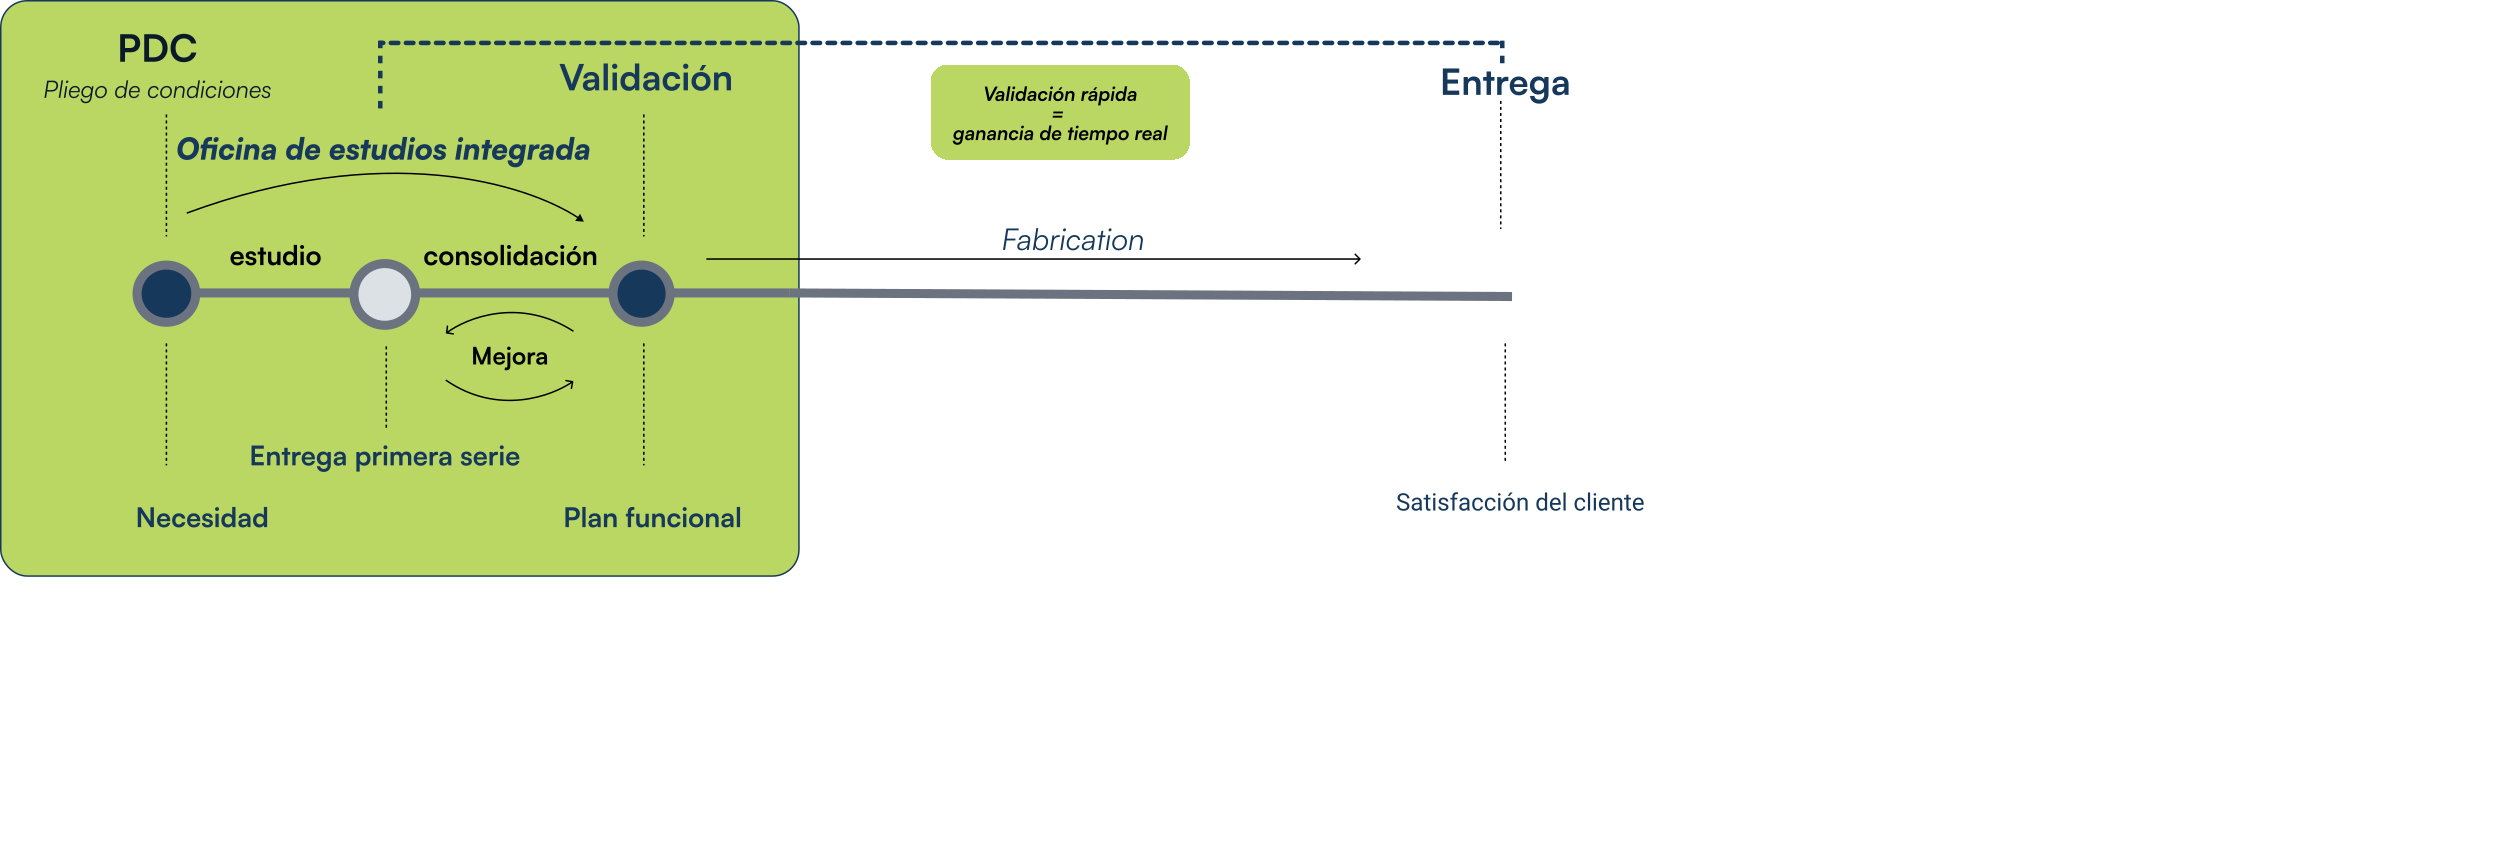
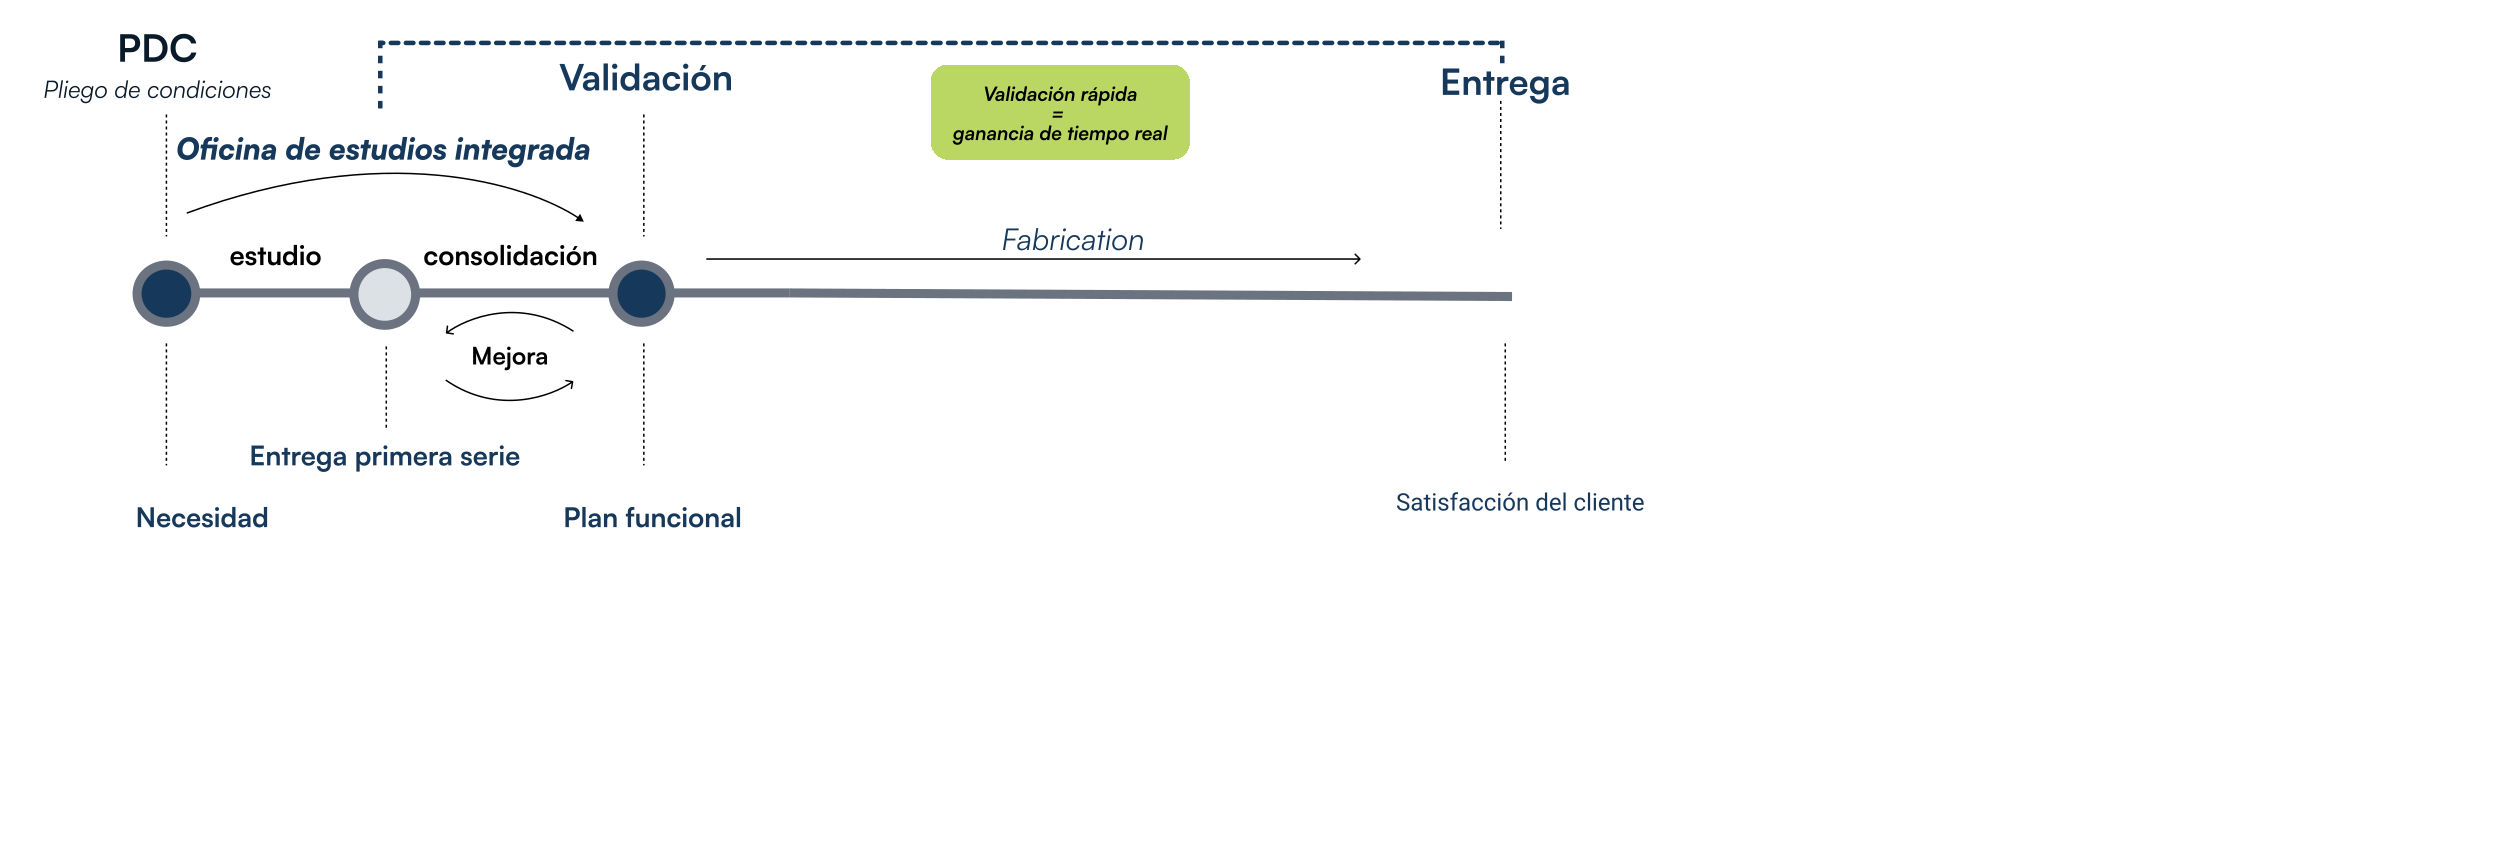
<svg xmlns="http://www.w3.org/2000/svg" width="1660" height="561" viewBox="0 0 1660 561" fill="none">
-   <path d="M693.48 306.384C686.664 306.384 682.248 301.648 682.248 294.32C682.248 287.056 686.824 282.224 693.672 282.224C699.208 282.224 703.336 285.456 704.136 290.48H699.816C699.016 287.76 696.68 286.16 693.576 286.16C689.256 286.16 686.536 289.296 686.536 294.288C686.536 299.248 689.288 302.448 693.576 302.448C696.744 302.448 699.176 300.784 699.944 298.192H704.2C703.304 303.12 699.016 306.384 693.48 306.384ZM705.921 313.328V310.064H708.257C709.793 310.064 710.753 309.712 711.425 307.856L711.873 306.672L705.505 290.192H709.633L713.697 301.712L717.985 290.192H722.017L714.273 309.52C713.089 312.464 711.425 313.68 708.833 313.68C707.745 313.68 706.785 313.552 705.921 313.328ZM722.588 298.064C722.588 293.168 725.82 289.712 730.492 289.712C734.812 289.712 737.756 292.112 738.172 295.92H734.268C733.82 294.128 732.508 293.2 730.652 293.2C728.156 293.2 726.492 295.088 726.492 298.064C726.492 301.04 728.028 302.896 730.524 302.896C732.476 302.896 733.852 301.936 734.268 300.208H738.204C737.724 303.888 734.652 306.416 730.524 306.416C725.724 306.416 722.588 303.088 722.588 298.064ZM745.046 306H741.174V282.192H745.046V306ZM756.213 306.416C751.509 306.416 748.213 302.992 748.213 298.096C748.213 293.136 751.445 289.712 756.085 289.712C760.821 289.712 763.829 292.88 763.829 297.808V298.992L751.925 299.024C752.213 301.808 753.685 303.216 756.277 303.216C758.421 303.216 759.829 302.384 760.277 300.88H763.893C763.221 304.336 760.341 306.416 756.213 306.416ZM756.117 292.912C753.813 292.912 752.405 294.16 752.021 296.528H759.957C759.957 294.352 758.453 292.912 756.117 292.912Z" fill="black" />
  <path d="M780.373 306H776.405V282.608H780.373L787.925 301.232L795.477 282.608H799.509V306H795.541V298.8C795.541 294.096 795.541 292.72 795.765 291.056L789.812 306H786.037L780.117 291.088C780.341 292.496 780.373 294.704 780.373 297.616V306ZM808.814 306.416C805.454 306.416 803.406 304.464 803.406 301.488C803.406 298.576 805.518 296.752 809.262 296.464L813.998 296.112V295.76C813.998 293.616 812.718 292.752 810.734 292.752C808.43 292.752 807.15 293.712 807.15 295.376H803.822C803.822 291.952 806.638 289.712 810.926 289.712C815.182 289.712 817.806 292.016 817.806 296.4V306H814.382L814.094 303.664C813.422 305.296 811.278 306.416 808.814 306.416ZM810.094 303.472C812.494 303.472 814.03 302.032 814.03 299.6V298.768L810.734 299.024C808.302 299.248 807.374 300.048 807.374 301.328C807.374 302.768 808.334 303.472 810.094 303.472ZM825.577 306H821.705V282.192H825.577V296.816L831.721 290.192H836.617L830.601 296.464L836.489 306H832.009L827.881 299.344L825.577 301.744V306ZM840.812 287.024C839.468 287.024 838.412 285.968 838.412 284.656C838.412 283.344 839.468 282.32 840.812 282.32C842.092 282.32 843.148 283.344 843.148 284.656C843.148 285.968 842.092 287.024 840.812 287.024ZM838.86 306V290.192H842.764V306H838.86ZM852.173 306H848.269V293.456H845.229V290.192H848.269V285.264H852.173V290.192H855.245V293.456H852.173V306ZM861.608 306H857.736V282.192H861.608V306ZM872.776 306.416C868.072 306.416 864.776 302.992 864.776 298.096C864.776 293.136 868.008 289.712 872.648 289.712C877.384 289.712 880.392 292.88 880.392 297.808V298.992L868.488 299.024C868.776 301.808 870.248 303.216 872.84 303.216C874.984 303.216 876.392 302.384 876.84 300.88H880.456C879.784 304.336 876.904 306.416 872.776 306.416ZM872.68 292.912C870.376 292.912 868.968 294.16 868.584 296.528H876.52C876.52 294.352 875.016 292.912 872.68 292.912ZM888.064 306.416C884.704 306.416 882.656 304.464 882.656 301.488C882.656 298.576 884.768 296.752 888.512 296.464L893.248 296.112V295.76C893.248 293.616 891.968 292.752 889.984 292.752C887.68 292.752 886.4 293.712 886.4 295.376H883.072C883.072 291.952 885.888 289.712 890.176 289.712C894.432 289.712 897.056 292.016 897.056 296.4V306H893.632L893.344 303.664C892.672 305.296 890.528 306.416 888.064 306.416ZM889.344 303.472C891.744 303.472 893.28 302.032 893.28 299.6V298.768L889.984 299.024C887.552 299.248 886.624 300.048 886.624 301.328C886.624 302.768 887.584 303.472 889.344 303.472ZM904.795 306H900.891V290.192H904.507L904.827 292.24C905.819 290.64 907.739 289.712 909.883 289.712C913.851 289.712 915.899 292.176 915.899 296.272V306H911.995V297.2C911.995 294.544 910.683 293.264 908.667 293.264C906.267 293.264 904.795 294.928 904.795 297.488V306Z" fill="#BAD663" />
  <g filter="url(#filter0_d_1066_646)">
    <rect x="164" y="16" width="1486" height="456" rx="10" fill="white" />
  </g>
  <path d="M674.14 159.68H668.36L667.36 166H666L668.26 151.68H676.5L676.3 152.94H669.42L668.56 158.42H674.34L674.14 159.68ZM678.302 166.24C676.582 166.24 675.462 165.22 675.462 163.66C675.462 161.74 676.942 160.5 679.522 160.28L682.682 160.04L682.722 159.76C683.042 158.1 682.242 157.18 680.522 157.18C678.882 157.18 677.942 157.9 677.722 159.28H676.462C676.762 157.24 678.302 156.06 680.602 156.06C683.062 156.06 684.402 157.48 684.042 159.72L683.062 166H681.922L682.042 164.3C681.302 165.5 679.882 166.24 678.302 166.24ZM678.702 165.14C680.682 165.14 682.122 163.76 682.462 161.58L682.542 161.04L679.662 161.28C677.802 161.44 676.782 162.28 676.782 163.6C676.782 164.54 677.522 165.14 678.702 165.14ZM686.996 166H685.836L688.136 151.42H689.436L688.356 158.24C689.256 156.78 690.496 156.06 692.096 156.06C694.356 156.06 695.936 157.8 695.936 160.3C695.936 163.7 693.716 166.24 690.796 166.24C689.136 166.24 687.876 165.4 687.436 164.02L686.996 166ZM687.856 162.04C687.856 163.96 688.876 165.06 690.696 165.06C692.916 165.06 694.616 163.02 694.616 160.34C694.616 158.46 693.536 157.24 691.816 157.24C689.596 157.24 687.856 159.34 687.856 162.04ZM703.781 156.2L703.601 157.38H702.841C701.141 157.38 699.801 158.58 699.521 160.42L698.621 166H697.321L698.841 156.32H700.021L699.881 157.94C700.421 156.84 701.541 156.1 702.841 156.1C703.161 156.1 703.481 156.14 703.781 156.2ZM706.678 153.64C706.178 153.64 705.818 153.28 705.818 152.8C705.818 152.18 706.358 151.62 706.978 151.62C707.458 151.62 707.818 151.98 707.818 152.46C707.818 153.08 707.298 153.64 706.678 153.64ZM704.078 166L705.598 156.32H706.918L705.378 166H704.078ZM708.258 161.94C708.258 158.62 710.518 156.06 713.438 156.06C715.618 156.06 716.998 157.26 717.238 159.36H715.878C715.738 158.06 714.798 157.26 713.398 157.26C711.258 157.26 709.598 159.28 709.598 161.88C709.598 163.8 710.718 165.06 712.418 165.06C713.838 165.06 714.998 164.26 715.478 162.96H716.838C716.218 164.98 714.498 166.24 712.398 166.24C709.938 166.24 708.258 164.48 708.258 161.94ZM721.154 166.24C719.434 166.24 718.314 165.22 718.314 163.66C718.314 161.74 719.794 160.5 722.374 160.28L725.534 160.04L725.574 159.76C725.894 158.1 725.094 157.18 723.374 157.18C721.734 157.18 720.794 157.9 720.574 159.28H719.314C719.614 157.24 721.154 156.06 723.454 156.06C725.914 156.06 727.254 157.48 726.894 159.72L725.914 166H724.774L724.894 164.3C724.154 165.5 722.734 166.24 721.154 166.24ZM721.554 165.14C723.534 165.14 724.974 163.76 725.314 161.58L725.394 161.04L722.514 161.28C720.654 161.44 719.634 162.28 719.634 163.6C719.634 164.54 720.374 165.14 721.554 165.14ZM730.632 166H729.312L730.672 157.44H728.792L728.972 156.32H730.852L731.332 153.26H732.632L732.152 156.32H734.052L733.872 157.44H731.972L730.632 166ZM736.932 153.64C736.432 153.64 736.072 153.28 736.072 152.8C736.072 152.18 736.612 151.62 737.232 151.62C737.712 151.62 738.072 151.98 738.072 152.46C738.072 153.08 737.552 153.64 736.932 153.64ZM734.332 166L735.852 156.32H737.172L735.632 166H734.332ZM738.512 161.84C738.512 158.66 740.992 156.06 744.032 156.06C746.572 156.06 748.292 157.86 748.292 160.46C748.292 163.66 745.812 166.24 742.792 166.24C740.252 166.24 738.512 164.46 738.512 161.84ZM739.852 161.78C739.852 163.8 741.032 165.06 742.912 165.06C745.132 165.06 746.952 163.02 746.952 160.52C746.952 158.5 745.772 157.24 743.892 157.24C741.672 157.24 739.852 159.28 739.852 161.78ZM750.945 166H749.645L751.165 156.32H752.305L752.205 158.06C753.105 156.72 754.205 156.06 755.685 156.06C757.905 156.06 759.205 157.7 758.825 160.1L757.905 166H756.585L757.485 160.38C757.825 158.36 757.045 157.26 755.345 157.26C753.465 157.26 752.105 158.68 751.745 160.96L750.945 166Z" fill="#16395B" />
  <line x1="999.5" y1="228" x2="999.5" y2="307" stroke="black" stroke-dasharray="2 2" />
  <line x1="996.5" y1="67" x2="996.5" y2="152" stroke="black" stroke-dasharray="2 2" />
-   <rect x="0.5" y="0.5" width="530" height="382" rx="17.5" fill="#BAD663" stroke="#16395B" />
  <path d="M903.354 172.354C903.549 172.158 903.549 171.842 903.354 171.646L900.172 168.464C899.976 168.269 899.66 168.269 899.464 168.464C899.269 168.66 899.269 168.976 899.464 169.172L902.293 172L899.464 174.828C899.269 175.024 899.269 175.34 899.464 175.536C899.66 175.731 899.976 175.731 900.172 175.536L903.354 172.354ZM469 172V172.5H903V172V171.5H469V172Z" fill="black" />
  <line x1="256.5" y1="230" x2="256.5" y2="286" stroke="black" stroke-dasharray="2 2" />
  <path d="M87.029 34.7H83.004V41H79.804V22.725H87.029C90.704 22.725 93.079 25.125 93.079 28.7C93.079 32.225 90.679 34.7 87.029 34.7ZM86.404 25.575H83.004V31.85H86.354C88.554 31.85 89.729 30.675 89.729 28.675C89.729 26.675 88.529 25.575 86.404 25.575ZM102.346 41H95.771V22.725H102.171C107.571 22.725 111.296 26.45 111.296 31.9C111.296 37.275 107.646 41 102.346 41ZM101.871 25.675H98.971V38.05H102.046C105.696 38.05 107.921 35.7 107.921 31.9C107.921 28.025 105.646 25.675 101.871 25.675ZM122.001 41.3C116.676 41.3 113.226 37.6 113.226 31.875C113.226 26.2 116.801 22.425 122.151 22.425C126.476 22.425 129.701 24.95 130.326 28.875H126.951C126.326 26.75 124.501 25.5 122.076 25.5C118.701 25.5 116.576 27.95 116.576 31.85C116.576 35.725 118.726 38.225 122.076 38.225C124.551 38.225 126.451 36.925 127.051 34.9H130.376C129.676 38.75 126.326 41.3 122.001 41.3Z" fill="#0A1A29" />
  <path d="M34.311 60.792H31.271L30.599 65H29.511L31.319 53.544H35.271C37.223 53.544 38.567 54.84 38.567 56.728C38.567 59.176 36.887 60.792 34.311 60.792ZM35.047 54.536H32.247L31.415 59.8H34.263C36.247 59.8 37.447 58.648 37.447 56.776C37.447 55.432 36.503 54.536 35.047 54.536ZM40.015 65H38.975L40.815 53.336H41.855L40.015 65ZM44.46 55.112C44.06 55.112 43.772 54.824 43.772 54.44C43.772 53.944 44.204 53.496 44.7 53.496C45.084 53.496 45.372 53.784 45.372 54.168C45.372 54.664 44.956 55.112 44.46 55.112ZM42.38 65L43.596 57.256H44.652L43.42 65H42.38ZM49.036 65.192C47.068 65.192 45.724 63.784 45.724 61.752C45.724 59.096 47.532 57.048 49.868 57.048C51.996 57.048 53.26 58.632 52.924 60.728L52.844 61.256H46.78C46.764 61.4 46.764 61.544 46.764 61.704C46.764 63.272 47.66 64.28 49.052 64.28C50.188 64.28 51.164 63.688 51.548 62.696H52.604C52.092 64.248 50.684 65.192 49.036 65.192ZM49.836 57.96C48.46 57.96 47.324 59 46.924 60.488H51.9C52.14 58.968 51.276 57.96 49.836 57.96ZM54.021 61.544C54.021 59.032 55.845 57.048 58.165 57.048C59.445 57.048 60.421 57.704 60.741 58.792L61.109 57.256H62.053L60.869 64.776C60.469 67.24 59.109 68.552 56.901 68.552C54.901 68.552 53.557 67.368 53.493 65.576H54.549C54.613 66.808 55.525 67.592 56.917 67.592C58.501 67.592 59.525 66.632 59.797 64.872L60.101 63.064C59.429 64.136 58.357 64.76 57.109 64.76C55.285 64.76 54.021 63.448 54.021 61.544ZM55.093 61.496C55.093 62.904 55.941 63.816 57.253 63.816C59.029 63.816 60.389 62.296 60.389 60.264C60.389 58.856 59.557 57.992 58.197 57.992C56.453 57.992 55.093 59.544 55.093 61.496ZM63.13 61.672C63.13 59.128 65.114 57.048 67.546 57.048C69.578 57.048 70.954 58.488 70.954 60.568C70.954 63.128 68.97 65.192 66.554 65.192C64.522 65.192 63.13 63.768 63.13 61.672ZM64.202 61.624C64.202 63.24 65.146 64.248 66.65 64.248C68.426 64.248 69.882 62.616 69.882 60.616C69.882 59 68.938 57.992 67.434 57.992C65.658 57.992 64.202 59.624 64.202 61.624ZM79.484 65.192C77.676 65.192 76.412 63.8 76.412 61.8C76.412 59.08 78.188 57.048 80.524 57.048C81.852 57.048 82.86 57.72 83.196 58.84L84.06 53.336H85.1L83.26 65H82.316L82.46 63.464C81.756 64.616 80.764 65.192 79.484 65.192ZM79.692 64.248C81.484 64.248 82.876 62.584 82.876 60.408C82.876 58.888 82.06 57.992 80.604 57.992C78.828 57.992 77.468 59.624 77.468 61.768C77.468 63.272 78.332 64.248 79.692 64.248ZM88.879 65.192C86.911 65.192 85.567 63.784 85.567 61.752C85.567 59.096 87.375 57.048 89.711 57.048C91.839 57.048 93.103 58.632 92.767 60.728L92.687 61.256H86.623C86.607 61.4 86.607 61.544 86.607 61.704C86.607 63.272 87.503 64.28 88.895 64.28C90.031 64.28 91.007 63.688 91.391 62.696H92.447C91.935 64.248 90.527 65.192 88.879 65.192ZM89.679 57.96C88.303 57.96 87.167 59 86.767 60.488H91.743C91.983 58.968 91.119 57.96 89.679 57.96ZM98.192 61.752C98.192 59.096 100 57.048 102.336 57.048C104.08 57.048 105.184 58.008 105.376 59.688H104.288C104.176 58.648 103.424 58.008 102.304 58.008C100.592 58.008 99.264 59.624 99.264 61.704C99.264 63.24 100.16 64.248 101.52 64.248C102.656 64.248 103.584 63.608 103.968 62.568H105.056C104.56 64.184 103.184 65.192 101.504 65.192C99.536 65.192 98.192 63.784 98.192 61.752ZM106.333 61.672C106.333 59.128 108.317 57.048 110.749 57.048C112.781 57.048 114.157 58.488 114.157 60.568C114.157 63.128 112.173 65.192 109.757 65.192C107.725 65.192 106.333 63.768 106.333 61.672ZM107.405 61.624C107.405 63.24 108.349 64.248 109.853 64.248C111.629 64.248 113.085 62.616 113.085 60.616C113.085 59 112.141 57.992 110.637 57.992C108.861 57.992 107.405 59.624 107.405 61.624ZM116.279 65H115.239L116.455 57.256H117.367L117.287 58.648C118.007 57.576 118.887 57.048 120.071 57.048C121.847 57.048 122.887 58.36 122.583 60.28L121.847 65H120.791L121.511 60.504C121.783 58.888 121.159 58.008 119.799 58.008C118.295 58.008 117.207 59.144 116.919 60.968L116.279 65ZM127.14 65.192C125.332 65.192 124.068 63.8 124.068 61.8C124.068 59.08 125.844 57.048 128.18 57.048C129.508 57.048 130.516 57.72 130.852 58.84L131.716 53.336H132.756L130.916 65H129.972L130.116 63.464C129.412 64.616 128.42 65.192 127.14 65.192ZM127.348 64.248C129.14 64.248 130.532 62.584 130.532 60.408C130.532 58.888 129.716 57.992 128.26 57.992C126.484 57.992 125.124 59.624 125.124 61.768C125.124 63.272 125.988 64.248 127.348 64.248ZM135.304 55.112C134.904 55.112 134.616 54.824 134.616 54.44C134.616 53.944 135.048 53.496 135.544 53.496C135.928 53.496 136.216 53.784 136.216 54.168C136.216 54.664 135.8 55.112 135.304 55.112ZM133.224 65L134.44 57.256H135.496L134.264 65H133.224ZM136.567 61.752C136.567 59.096 138.375 57.048 140.711 57.048C142.455 57.048 143.559 58.008 143.751 59.688H142.663C142.551 58.648 141.799 58.008 140.679 58.008C138.967 58.008 137.639 59.624 137.639 61.704C137.639 63.24 138.535 64.248 139.895 64.248C141.031 64.248 141.959 63.608 142.343 62.568H143.431C142.935 64.184 141.559 65.192 139.879 65.192C137.911 65.192 136.567 63.784 136.567 61.752ZM146.788 55.112C146.388 55.112 146.1 54.824 146.1 54.44C146.1 53.944 146.532 53.496 147.028 53.496C147.412 53.496 147.7 53.784 147.7 54.168C147.7 54.664 147.284 55.112 146.788 55.112ZM144.708 65L145.924 57.256H146.98L145.748 65H144.708ZM148.052 61.672C148.052 59.128 150.036 57.048 152.468 57.048C154.5 57.048 155.876 58.488 155.876 60.568C155.876 63.128 153.892 65.192 151.476 65.192C149.444 65.192 148.052 63.768 148.052 61.672ZM149.124 61.624C149.124 63.24 150.068 64.248 151.572 64.248C153.348 64.248 154.804 62.616 154.804 60.616C154.804 59 153.86 57.992 152.356 57.992C150.58 57.992 149.124 59.624 149.124 61.624ZM157.998 65H156.958L158.174 57.256H159.086L159.006 58.648C159.726 57.576 160.606 57.048 161.79 57.048C163.566 57.048 164.606 58.36 164.302 60.28L163.566 65H162.51L163.23 60.504C163.502 58.888 162.878 58.008 161.518 58.008C160.014 58.008 158.926 59.144 158.638 60.968L157.998 65ZM169.083 65.192C167.115 65.192 165.771 63.784 165.771 61.752C165.771 59.096 167.579 57.048 169.915 57.048C172.043 57.048 173.307 58.632 172.971 60.728L172.891 61.256H166.827C166.811 61.4 166.811 61.544 166.811 61.704C166.811 63.272 167.707 64.28 169.099 64.28C170.235 64.28 171.211 63.688 171.595 62.696H172.651C172.139 64.248 170.731 65.192 169.083 65.192ZM169.883 57.96C168.507 57.96 167.371 59 166.971 60.488H171.947C172.187 58.968 171.323 57.96 169.883 57.96ZM173.668 62.888H174.724C174.724 63.736 175.428 64.312 176.468 64.312C177.572 64.312 178.324 63.752 178.324 62.904C178.324 62.296 178.052 61.976 177.316 61.704L176.052 61.272C174.98 60.904 174.42 60.248 174.42 59.272C174.42 57.944 175.524 57.048 177.188 57.048C178.804 57.048 179.78 57.944 179.78 59.384H178.724C178.692 58.392 178.18 57.928 177.124 57.928C176.1 57.928 175.444 58.424 175.444 59.224C175.444 59.816 175.78 60.2 176.516 60.472L177.748 60.904C178.884 61.304 179.364 61.88 179.364 62.856C179.364 64.248 178.18 65.192 176.436 65.192C174.804 65.192 173.668 64.248 173.668 62.888Z" fill="#0A1A29" />
  <path d="M132.175 97.46C132.175 102.42 128.775 106.24 124.255 106.24C120.395 106.24 117.815 103.62 117.815 99.76C117.815 94.8 121.195 90.96 125.715 90.96C129.575 90.96 132.175 93.6 132.175 97.46ZM128.835 97.78C128.835 95.4 127.595 94 125.435 94C122.975 94 121.155 96.36 121.155 99.42C121.155 101.76 122.415 103.18 124.555 103.18C127.015 103.18 128.835 100.82 128.835 97.78ZM139.899 106L141.079 98.48H137.419L136.239 106H133.279L134.479 98.48H133.099L133.499 96H134.859L134.999 95.16C135.439 92.38 137.039 90.92 139.639 90.92C140.039 90.92 140.519 90.96 140.959 91.04L140.559 93.6H139.719C138.679 93.6 138.099 94.08 137.939 95.16L137.799 96H144.459L142.879 106H139.899ZM143.199 94.4C142.359 94.4 141.759 93.78 141.759 92.96C141.759 91.92 142.699 90.98 143.759 90.98C144.599 90.98 145.199 91.6 145.199 92.42C145.199 93.44 144.239 94.4 143.199 94.4ZM145.382 101.76C145.382 98.32 147.842 95.72 151.082 95.72C153.942 95.72 155.642 97.3 155.642 99.92H152.642C152.582 98.92 151.962 98.36 150.902 98.36C149.482 98.36 148.422 99.72 148.422 101.54C148.422 102.86 149.062 103.6 150.222 103.6C151.142 103.6 151.902 103.02 152.262 102.02H155.302C154.702 104.56 152.622 106.24 150.062 106.24C147.102 106.24 145.382 104.6 145.382 101.76ZM159.615 94.4C158.775 94.4 158.175 93.78 158.175 92.96C158.175 91.92 159.115 90.98 160.175 90.98C161.015 90.98 161.615 91.6 161.615 92.42C161.615 93.44 160.655 94.4 159.615 94.4ZM156.315 106L157.895 96H160.875L159.295 106H156.315ZM164.569 106H161.589L163.169 96H165.969L166.009 97.08C166.849 96.08 167.669 95.68 168.869 95.68C171.089 95.68 172.609 97.56 172.249 99.84L171.269 106H168.289L169.149 100.56C169.369 99.22 168.749 98.36 167.589 98.36C166.429 98.36 165.649 99.14 165.429 100.54L164.569 106ZM176.564 106.26C174.744 106.26 173.504 105.14 173.504 103.48C173.504 101.4 174.964 100.16 177.624 99.94L180.424 99.7L180.444 99.52C180.564 98.52 179.984 97.98 178.864 97.98C177.724 97.98 177.084 98.46 176.944 99.42H174.344C174.704 97.04 176.444 95.7 179.184 95.7C182.124 95.7 183.704 97.42 183.264 100.14L182.324 106H179.704L179.724 104.66C179.264 105.62 177.984 106.26 176.564 106.26ZM177.764 104.04C179.004 104.04 179.904 103.34 180.064 102.22L180.144 101.68L178.544 101.82C177.064 101.94 176.524 102.36 176.524 103.12C176.524 103.7 176.964 104.04 177.764 104.04ZM194.054 106.24C191.694 106.24 189.954 104.36 189.954 101.64C189.954 98.12 192.174 95.72 195.174 95.72C196.554 95.72 197.874 96.38 198.414 97.28L199.374 90.92H202.354L199.974 106H197.174L197.194 104.74C196.474 105.68 195.434 106.24 194.054 106.24ZM195.014 103.62C196.554 103.62 197.814 102.26 197.814 100.52C197.814 99.22 197.014 98.34 195.734 98.34C194.194 98.34 192.934 99.7 192.934 101.44C192.934 102.74 193.734 103.62 195.014 103.62ZM207.152 106.24C204.192 106.24 202.472 104.6 202.472 101.76C202.472 98.32 204.932 95.72 208.172 95.72C211.272 95.72 212.992 97.78 212.492 100.98L212.372 101.76L205.312 101.8C205.392 103.14 206.032 103.8 207.312 103.8C208.252 103.8 208.972 103.38 209.352 102.64H212.272C211.592 104.78 209.512 106.24 207.152 106.24ZM207.992 98.14C206.932 98.14 206.052 98.86 205.612 99.94H209.692C209.872 98.84 209.212 98.14 207.992 98.14ZM223.558 106.24C220.598 106.24 218.878 104.6 218.878 101.76C218.878 98.32 221.338 95.72 224.578 95.72C227.678 95.72 229.398 97.78 228.898 100.98L228.778 101.76L221.718 101.8C221.798 103.14 222.438 103.8 223.718 103.8C224.658 103.8 225.378 103.38 225.758 102.64H228.678C227.998 104.78 225.918 106.24 223.558 106.24ZM224.398 98.14C223.338 98.14 222.458 98.86 222.018 99.94H226.098C226.278 98.84 225.618 98.14 224.398 98.14ZM229.629 102.84H232.469C232.509 103.6 233.029 104.02 233.929 104.02C234.789 104.02 235.369 103.66 235.369 103.12C235.369 102.68 235.169 102.48 234.569 102.3L232.809 101.74C231.429 101.3 230.569 100.46 230.569 99.1C230.569 97 232.169 95.72 234.809 95.72C237.029 95.72 238.569 97.1 238.569 99.06H235.729C235.729 98.36 235.269 97.9 234.549 97.9C233.789 97.9 233.389 98.2 233.389 98.76C233.389 99.18 233.709 99.5 234.369 99.72L236.089 100.28C237.529 100.74 238.229 101.56 238.229 102.76C238.229 104.94 236.549 106.22 233.709 106.22C231.229 106.22 229.629 104.9 229.629 102.84ZM243.009 106H240.029L241.209 98.48H239.349L239.749 96H241.609L242.089 92.92H245.069L244.589 96H246.449L246.049 98.48H244.189L243.009 106ZM254.297 96H257.277L255.697 106H252.897L252.857 104.92C252.017 105.86 251.217 106.26 250.017 106.26C247.797 106.26 246.377 104.38 246.737 102.1L247.717 96H250.697L249.837 101.38C249.617 102.72 250.237 103.58 251.297 103.58C252.457 103.58 253.217 102.86 253.437 101.46L254.297 96ZM262.139 106.24C259.779 106.24 258.039 104.36 258.039 101.64C258.039 98.12 260.259 95.72 263.259 95.72C264.639 95.72 265.959 96.38 266.499 97.28L267.459 90.92H270.439L268.059 106H265.259L265.279 104.74C264.559 105.68 263.519 106.24 262.139 106.24ZM263.099 103.62C264.639 103.62 265.899 102.26 265.899 100.52C265.899 99.22 265.099 98.34 263.819 98.34C262.279 98.34 261.019 99.7 261.019 101.44C261.019 102.74 261.819 103.62 263.099 103.62ZM273.658 94.4C272.818 94.4 272.218 93.78 272.218 92.96C272.218 91.92 273.158 90.98 274.218 90.98C275.058 90.98 275.658 91.6 275.658 92.42C275.658 93.44 274.698 94.4 273.658 94.4ZM270.358 106L271.938 96H274.918L273.338 106H270.358ZM275.831 101.7C275.831 98.34 278.451 95.72 281.811 95.72C284.791 95.72 286.791 97.54 286.791 100.26C286.791 103.62 284.171 106.24 280.811 106.24C277.831 106.24 275.831 104.42 275.831 101.7ZM278.871 101.44C278.871 102.74 279.671 103.62 280.951 103.62C282.491 103.62 283.751 102.26 283.751 100.52C283.751 99.22 282.951 98.34 281.671 98.34C280.131 98.34 278.871 99.7 278.871 101.44ZM287.442 102.84H290.282C290.322 103.6 290.842 104.02 291.742 104.02C292.602 104.02 293.182 103.66 293.182 103.12C293.182 102.68 292.982 102.48 292.382 102.3L290.622 101.74C289.242 101.3 288.382 100.46 288.382 99.1C288.382 97 289.982 95.72 292.622 95.72C294.842 95.72 296.382 97.1 296.382 99.06H293.542C293.542 98.36 293.082 97.9 292.362 97.9C291.602 97.9 291.202 98.2 291.202 98.76C291.202 99.18 291.522 99.5 292.182 99.72L293.902 100.28C295.342 100.74 296.042 101.56 296.042 102.76C296.042 104.94 294.362 106.22 291.522 106.22C289.042 106.22 287.442 104.9 287.442 102.84ZM305.592 94.4C304.752 94.4 304.152 93.78 304.152 92.96C304.152 91.92 305.092 90.98 306.152 90.98C306.992 90.98 307.592 91.6 307.592 92.42C307.592 93.44 306.632 94.4 305.592 94.4ZM302.292 106L303.872 96H306.852L305.272 106H302.292ZM310.545 106H307.565L309.145 96H311.945L311.985 97.08C312.825 96.08 313.645 95.68 314.845 95.68C317.065 95.68 318.585 97.56 318.225 99.84L317.245 106H314.265L315.125 100.56C315.345 99.22 314.725 98.36 313.565 98.36C312.405 98.36 311.625 99.14 311.405 100.54L310.545 106ZM323.36 106H320.38L321.56 98.48H319.7L320.1 96H321.96L322.44 92.92H325.42L324.94 96H326.8L326.4 98.48H324.54L323.36 106ZM331.371 106.24C328.411 106.24 326.691 104.6 326.691 101.76C326.691 98.32 329.151 95.72 332.391 95.72C335.491 95.72 337.211 97.78 336.711 100.98L336.591 101.76L329.531 101.8C329.611 103.14 330.251 103.8 331.531 103.8C332.471 103.8 333.191 103.38 333.571 102.64H336.491C335.811 104.78 333.731 106.24 331.371 106.24ZM332.211 98.14C331.151 98.14 330.271 98.86 329.831 99.94H333.911C334.091 98.84 333.431 98.14 332.211 98.14ZM337.922 101.62C337.922 98.34 340.342 95.72 343.362 95.72C344.602 95.72 345.722 96.28 346.222 97.1L346.542 96H349.342L347.862 105.38C347.262 109.22 345.382 111.1 342.142 111.1C339.122 111.1 337.062 109.24 337.062 106.52H340.002C340.082 107.68 340.922 108.38 342.202 108.38C343.622 108.38 344.522 107.56 344.782 106L345.002 104.68C344.322 105.44 343.302 105.88 342.102 105.88C339.682 105.88 337.922 104.1 337.922 101.62ZM340.962 101.34C340.962 102.54 341.742 103.36 342.902 103.36C344.482 103.36 345.662 102.06 345.662 100.3C345.662 99.1 344.902 98.34 343.662 98.34C342.142 98.34 340.962 99.66 340.962 101.34ZM358.345 95.98L357.905 98.78H356.945C355.225 98.78 354.045 99.6 353.745 101.56L353.045 106H350.065L351.645 96H354.445L354.385 97.46C354.945 96.48 355.945 95.84 357.205 95.84C357.585 95.84 357.985 95.88 358.345 95.98ZM361.017 106.26C359.197 106.26 357.957 105.14 357.957 103.48C357.957 101.4 359.417 100.16 362.077 99.94L364.877 99.7L364.897 99.52C365.017 98.52 364.437 97.98 363.317 97.98C362.177 97.98 361.537 98.46 361.397 99.42H358.797C359.157 97.04 360.897 95.7 363.637 95.7C366.577 95.7 368.157 97.42 367.717 100.14L366.777 106H364.157L364.177 104.66C363.717 105.62 362.437 106.26 361.017 106.26ZM362.217 104.04C363.457 104.04 364.357 103.34 364.517 102.22L364.597 101.68L362.997 101.82C361.517 101.94 360.977 102.36 360.977 103.12C360.977 103.7 361.417 104.04 362.217 104.04ZM373.311 106.24C370.951 106.24 369.211 104.36 369.211 101.64C369.211 98.12 371.431 95.72 374.431 95.72C375.811 95.72 377.131 96.38 377.671 97.28L378.631 90.92H381.611L379.231 106H376.431L376.451 104.74C375.731 105.68 374.691 106.24 373.311 106.24ZM374.271 103.62C375.811 103.62 377.071 102.26 377.071 100.52C377.071 99.22 376.271 98.34 374.991 98.34C373.451 98.34 372.191 99.7 372.191 101.44C372.191 102.74 372.991 103.62 374.271 103.62ZM384.63 106.26C382.81 106.26 381.57 105.14 381.57 103.48C381.57 101.4 383.03 100.16 385.69 99.94L388.49 99.7L388.51 99.52C388.63 98.52 388.05 97.98 386.93 97.98C385.79 97.98 385.15 98.46 385.01 99.42H382.41C382.77 97.04 384.51 95.7 387.25 95.7C390.19 95.7 391.77 97.42 391.33 100.14L390.39 106H387.77L387.79 104.66C387.33 105.62 386.05 106.26 384.63 106.26ZM385.83 104.04C387.07 104.04 387.97 103.34 388.13 102.22L388.21 101.68L386.61 101.82C385.13 101.94 384.59 102.36 384.59 103.12C384.59 103.7 385.03 104.04 385.83 104.04Z" fill="#16395B" />
  <path d="M157.552 176.234C154.906 176.234 153.052 174.308 153.052 171.554C153.052 168.764 154.87 166.838 157.48 166.838C160.144 166.838 161.836 168.62 161.836 171.392V172.058L155.14 172.076C155.302 173.642 156.13 174.434 157.588 174.434C158.794 174.434 159.586 173.966 159.838 173.12H161.872C161.494 175.064 159.874 176.234 157.552 176.234ZM157.498 168.638C156.202 168.638 155.41 169.34 155.194 170.672H159.658C159.658 169.448 158.812 168.638 157.498 168.638ZM162.91 173.3H164.998C165.016 174.074 165.592 174.56 166.6 174.56C167.626 174.56 168.184 174.146 168.184 173.498C168.184 173.048 167.95 172.724 167.158 172.544L165.556 172.166C163.954 171.806 163.18 171.05 163.18 169.628C163.18 167.882 164.656 166.838 166.708 166.838C168.706 166.838 170.056 167.99 170.074 169.718H167.986C167.968 168.962 167.464 168.476 166.618 168.476C165.754 168.476 165.25 168.872 165.25 169.538C165.25 170.042 165.646 170.366 166.402 170.546L168.004 170.924C169.498 171.266 170.254 171.95 170.254 173.318C170.254 175.118 168.724 176.234 166.528 176.234C164.314 176.234 162.91 175.046 162.91 173.3ZM174.95 176H172.754V168.944H171.044V167.108H172.754V164.336H174.95V167.108H176.678V168.944H174.95V176ZM184.073 167.108H186.269V176H184.235L184.073 174.812C183.533 175.658 182.381 176.234 181.193 176.234C179.141 176.234 177.935 174.848 177.935 172.67V167.108H180.131V171.896C180.131 173.588 180.797 174.272 182.021 174.272C183.407 174.272 184.073 173.462 184.073 171.77V167.108ZM192.016 176.234C189.442 176.234 187.84 174.344 187.84 171.59C187.84 168.818 189.46 166.838 192.142 166.838C193.384 166.838 194.482 167.36 195.04 168.242V162.608H197.218V176H195.202L195.058 174.614C194.518 175.64 193.366 176.234 192.016 176.234ZM192.502 174.218C194.032 174.218 195.022 173.12 195.022 171.518C195.022 169.916 194.032 168.8 192.502 168.8C190.972 168.8 190.036 169.934 190.036 171.518C190.036 173.102 190.972 174.218 192.502 174.218ZM200.604 165.326C199.848 165.326 199.254 164.732 199.254 163.994C199.254 163.256 199.848 162.68 200.604 162.68C201.324 162.68 201.918 163.256 201.918 163.994C201.918 164.732 201.324 165.326 200.604 165.326ZM199.506 176V167.108H201.702V176H199.506ZM203.449 171.536C203.449 168.764 205.447 166.856 208.201 166.856C210.955 166.856 212.953 168.764 212.953 171.536C212.953 174.308 210.955 176.216 208.201 176.216C205.447 176.216 203.449 174.308 203.449 171.536ZM205.645 171.536C205.645 173.156 206.689 174.254 208.201 174.254C209.713 174.254 210.757 173.156 210.757 171.536C210.757 169.916 209.713 168.818 208.201 168.818C206.689 168.818 205.645 169.916 205.645 171.536Z" fill="black" />
  <path d="M281.692 171.536C281.692 168.782 283.51 166.838 286.138 166.838C288.568 166.838 290.224 168.188 290.458 170.33H288.262C288.01 169.322 287.272 168.8 286.228 168.8C284.824 168.8 283.888 169.862 283.888 171.536C283.888 173.21 284.752 174.254 286.156 174.254C287.254 174.254 288.028 173.714 288.262 172.742H290.476C290.206 174.812 288.478 176.234 286.156 176.234C283.456 176.234 281.692 174.362 281.692 171.536ZM291.589 171.536C291.589 168.764 293.587 166.856 296.341 166.856C299.095 166.856 301.093 168.764 301.093 171.536C301.093 174.308 299.095 176.216 296.341 176.216C293.587 176.216 291.589 174.308 291.589 171.536ZM293.785 171.536C293.785 173.156 294.829 174.254 296.341 174.254C297.853 174.254 298.897 173.156 298.897 171.536C298.897 169.916 297.853 168.818 296.341 168.818C294.829 168.818 293.785 169.916 293.785 171.536ZM305.029 176H302.833V167.108H304.867L305.047 168.26C305.605 167.36 306.685 166.838 307.891 166.838C310.123 166.838 311.275 168.224 311.275 170.528V176H309.079V171.05C309.079 169.556 308.341 168.836 307.207 168.836C305.857 168.836 305.029 169.772 305.029 171.212V176ZM312.643 173.3H314.731C314.749 174.074 315.325 174.56 316.333 174.56C317.359 174.56 317.917 174.146 317.917 173.498C317.917 173.048 317.683 172.724 316.891 172.544L315.289 172.166C313.687 171.806 312.913 171.05 312.913 169.628C312.913 167.882 314.389 166.838 316.441 166.838C318.439 166.838 319.789 167.99 319.807 169.718H317.719C317.701 168.962 317.197 168.476 316.351 168.476C315.487 168.476 314.983 168.872 314.983 169.538C314.983 170.042 315.379 170.366 316.135 170.546L317.737 170.924C319.231 171.266 319.987 171.95 319.987 173.318C319.987 175.118 318.457 176.234 316.261 176.234C314.047 176.234 312.643 175.046 312.643 173.3ZM321.137 171.536C321.137 168.764 323.135 166.856 325.889 166.856C328.643 166.856 330.641 168.764 330.641 171.536C330.641 174.308 328.643 176.216 325.889 176.216C323.135 176.216 321.137 174.308 321.137 171.536ZM323.333 171.536C323.333 173.156 324.377 174.254 325.889 174.254C327.401 174.254 328.445 173.156 328.445 171.536C328.445 169.916 327.401 168.818 325.889 168.818C324.377 168.818 323.333 169.916 323.333 171.536ZM334.596 176H332.418V162.608H334.596V176ZM337.998 165.326C337.242 165.326 336.648 164.732 336.648 163.994C336.648 163.256 337.242 162.68 337.998 162.68C338.718 162.68 339.312 163.256 339.312 163.994C339.312 164.732 338.718 165.326 337.998 165.326ZM336.9 176V167.108H339.096V176H336.9ZM345.018 176.234C342.444 176.234 340.842 174.344 340.842 171.59C340.842 168.818 342.462 166.838 345.144 166.838C346.386 166.838 347.484 167.36 348.042 168.242V162.608H350.22V176H348.204L348.06 174.614C347.52 175.64 346.368 176.234 345.018 176.234ZM345.504 174.218C347.034 174.218 348.024 173.12 348.024 171.518C348.024 169.916 347.034 168.8 345.504 168.8C343.974 168.8 343.038 169.934 343.038 171.518C343.038 173.102 343.974 174.218 345.504 174.218ZM355.155 176.234C353.265 176.234 352.113 175.136 352.113 173.462C352.113 171.824 353.301 170.798 355.407 170.636L358.071 170.438V170.24C358.071 169.034 357.351 168.548 356.235 168.548C354.939 168.548 354.219 169.088 354.219 170.024H352.347C352.347 168.098 353.931 166.838 356.343 166.838C358.737 166.838 360.213 168.134 360.213 170.6V176H358.287L358.125 174.686C357.747 175.604 356.541 176.234 355.155 176.234ZM355.875 174.578C357.225 174.578 358.089 173.768 358.089 172.4V171.932L356.235 172.076C354.867 172.202 354.345 172.652 354.345 173.372C354.345 174.182 354.885 174.578 355.875 174.578ZM361.848 171.536C361.848 168.782 363.666 166.838 366.294 166.838C368.724 166.838 370.38 168.188 370.614 170.33H368.418C368.166 169.322 367.428 168.8 366.384 168.8C364.98 168.8 364.044 169.862 364.044 171.536C364.044 173.21 364.908 174.254 366.312 174.254C367.41 174.254 368.184 173.714 368.418 172.742H370.632C370.362 174.812 368.634 176.234 366.312 176.234C363.612 176.234 361.848 174.362 361.848 171.536ZM373.365 165.326C372.609 165.326 372.015 164.732 372.015 163.994C372.015 163.256 372.609 162.68 373.365 162.68C374.085 162.68 374.679 163.256 374.679 163.994C374.679 164.732 374.085 165.326 373.365 165.326ZM372.267 176V167.108H374.463V176H372.267ZM383.554 163.382L381.79 166.046H380.17L381.52 163.382H383.554ZM376.21 171.536C376.21 168.764 378.208 166.856 380.962 166.856C383.716 166.856 385.714 168.764 385.714 171.536C385.714 174.308 383.716 176.216 380.962 176.216C378.208 176.216 376.21 174.308 376.21 171.536ZM378.406 171.536C378.406 173.156 379.45 174.254 380.962 174.254C382.474 174.254 383.518 173.156 383.518 171.536C383.518 169.916 382.474 168.818 380.962 168.818C379.45 168.818 378.406 169.916 378.406 171.536ZM389.65 176H387.454V167.108H389.488L389.668 168.26C390.226 167.36 391.306 166.838 392.512 166.838C394.744 166.838 395.896 168.224 395.896 170.528V176H393.7V171.05C393.7 169.556 392.962 168.836 391.828 168.836C390.478 168.836 389.65 169.772 389.65 171.212V176Z" fill="black" />
  <path d="M378.114 60L371.49 42.456H374.754L378.594 52.56C378.978 53.616 379.314 54.648 379.698 56.064C380.13 54.528 380.49 53.448 380.826 52.56L384.618 42.456H387.81L381.282 60H378.114ZM391.079 60.312C388.559 60.312 387.023 58.848 387.023 56.616C387.023 54.432 388.607 53.064 391.415 52.848L394.967 52.584V52.32C394.967 50.712 394.007 50.064 392.519 50.064C390.791 50.064 389.831 50.784 389.831 52.032H387.335C387.335 49.464 389.447 47.784 392.663 47.784C395.855 47.784 397.823 49.512 397.823 52.8V60H395.255L395.039 58.248C394.535 59.472 392.927 60.312 391.079 60.312ZM392.039 58.104C393.839 58.104 394.991 57.024 394.991 55.2V54.576L392.519 54.768C390.695 54.936 389.999 55.536 389.999 56.496C389.999 57.576 390.719 58.104 392.039 58.104ZM403.652 60H400.748V42.144H403.652V60ZM408.187 45.768C407.179 45.768 406.387 44.976 406.387 43.992C406.387 43.008 407.179 42.24 408.187 42.24C409.147 42.24 409.939 43.008 409.939 43.992C409.939 44.976 409.147 45.768 408.187 45.768ZM406.723 60V48.144H409.651V60H406.723ZM417.548 60.312C414.116 60.312 411.98 57.792 411.98 54.12C411.98 50.424 414.14 47.784 417.716 47.784C419.372 47.784 420.836 48.48 421.58 49.656V42.144H424.484V60H421.796L421.604 58.152C420.884 59.52 419.348 60.312 417.548 60.312ZM418.196 57.624C420.236 57.624 421.556 56.16 421.556 54.024C421.556 51.888 420.236 50.4 418.196 50.4C416.156 50.4 414.908 51.912 414.908 54.024C414.908 56.136 416.156 57.624 418.196 57.624ZM431.063 60.312C428.543 60.312 427.007 58.848 427.007 56.616C427.007 54.432 428.591 53.064 431.399 52.848L434.951 52.584V52.32C434.951 50.712 433.991 50.064 432.503 50.064C430.775 50.064 429.815 50.784 429.815 52.032H427.319C427.319 49.464 429.431 47.784 432.647 47.784C435.839 47.784 437.807 49.512 437.807 52.8V60H435.239L435.023 58.248C434.519 59.472 432.911 60.312 431.063 60.312ZM432.023 58.104C433.823 58.104 434.975 57.024 434.975 55.2V54.576L432.503 54.768C430.679 54.936 429.983 55.536 429.983 56.496C429.983 57.576 430.703 58.104 432.023 58.104ZM439.988 54.048C439.988 50.376 442.412 47.784 445.916 47.784C449.156 47.784 451.364 49.584 451.676 52.44H448.748C448.412 51.096 447.428 50.4 446.036 50.4C444.164 50.4 442.916 51.816 442.916 54.048C442.916 56.28 444.068 57.672 445.94 57.672C447.404 57.672 448.436 56.952 448.748 55.656H451.7C451.34 58.416 449.036 60.312 445.94 60.312C442.34 60.312 439.988 57.816 439.988 54.048ZM455.343 45.768C454.335 45.768 453.543 44.976 453.543 43.992C453.543 43.008 454.335 42.24 455.343 42.24C456.303 42.24 457.095 43.008 457.095 43.992C457.095 44.976 456.303 45.768 455.343 45.768ZM453.879 60V48.144H456.807V60H453.879ZM468.928 43.176L466.576 46.728H464.416L466.216 43.176H468.928ZM459.136 54.048C459.136 50.352 461.8 47.808 465.472 47.808C469.144 47.808 471.808 50.352 471.808 54.048C471.808 57.744 469.144 60.288 465.472 60.288C461.8 60.288 459.136 57.744 459.136 54.048ZM462.064 54.048C462.064 56.208 463.456 57.672 465.472 57.672C467.488 57.672 468.88 56.208 468.88 54.048C468.88 51.888 467.488 50.424 465.472 50.424C463.456 50.424 462.064 51.888 462.064 54.048ZM477.057 60H474.129V48.144H476.841L477.081 49.68C477.825 48.48 479.265 47.784 480.873 47.784C483.849 47.784 485.385 49.632 485.385 52.704V60H482.457V53.4C482.457 51.408 481.473 50.448 479.961 50.448C478.161 50.448 477.057 51.696 477.057 53.616V60Z" fill="#16395B" />
  <path d="M968.945 63H958.049V45.456H968.945V48.288H961.121V52.8H968.129V55.512H961.121V60.168H968.945V63ZM974.772 63H971.844V51.144H974.556L974.796 52.68C975.54 51.48 976.98 50.784 978.588 50.784C981.564 50.784 983.1 52.632 983.1 55.704V63H980.172V56.4C980.172 54.408 979.188 53.448 977.676 53.448C975.876 53.448 974.772 54.696 974.772 56.616V63ZM990.009 63H987.081V53.592H984.801V51.144H987.081V47.448H990.009V51.144H992.313V53.592H990.009V63ZM1001.57 51.096V53.808H1000.49C998.381 53.808 997.061 54.936 997.061 57.24V63H994.133V51.168H996.893L997.061 52.896C997.565 51.72 998.693 50.928 1000.28 50.928C1000.69 50.928 1001.09 50.976 1001.57 51.096ZM1008.46 63.312C1004.93 63.312 1002.46 60.744 1002.46 57.072C1002.46 53.352 1004.88 50.784 1008.36 50.784C1011.92 50.784 1014.17 53.16 1014.17 56.856V57.744L1005.24 57.768C1005.46 59.856 1006.56 60.912 1008.51 60.912C1010.12 60.912 1011.17 60.288 1011.51 59.16H1014.22C1013.72 61.752 1011.56 63.312 1008.46 63.312ZM1008.39 53.184C1006.66 53.184 1005.6 54.12 1005.32 55.896H1011.27C1011.27 54.264 1010.14 53.184 1008.39 53.184ZM1015.84 56.808C1015.84 53.352 1018.1 50.76 1021.48 50.76C1023.26 50.76 1024.65 51.504 1025.35 52.776L1025.52 51.144H1028.23V62.4C1028.23 66.36 1025.85 68.832 1022.01 68.832C1018.6 68.832 1016.28 66.888 1015.92 63.72H1018.84C1019.04 65.256 1020.21 66.168 1022.01 66.168C1024.03 66.168 1025.32 64.896 1025.32 62.928V60.96C1024.58 62.064 1023.12 62.76 1021.41 62.76C1018.05 62.76 1015.84 60.24 1015.84 56.808ZM1018.8 56.736C1018.8 58.728 1020.07 60.216 1021.99 60.216C1024 60.216 1025.25 58.8 1025.25 56.736C1025.25 54.72 1024.03 53.328 1021.99 53.328C1020.04 53.328 1018.8 54.792 1018.8 56.736ZM1034.79 63.312C1032.27 63.312 1030.73 61.848 1030.73 59.616C1030.73 57.432 1032.31 56.064 1035.12 55.848L1038.67 55.584V55.32C1038.67 53.712 1037.71 53.064 1036.23 53.064C1034.5 53.064 1033.54 53.784 1033.54 55.032H1031.04C1031.04 52.464 1033.15 50.784 1036.37 50.784C1039.56 50.784 1041.53 52.512 1041.53 55.8V63H1038.96L1038.75 61.248C1038.24 62.472 1036.63 63.312 1034.79 63.312ZM1035.75 61.104C1037.55 61.104 1038.7 60.024 1038.7 58.2V57.576L1036.23 57.768C1034.4 57.936 1033.71 58.536 1033.71 59.496C1033.71 60.576 1034.43 61.104 1035.75 61.104Z" fill="#16395B" />
  <path d="M93.726 350H91.458V336.842H93.744L99.918 346.166V336.842H102.186V350H99.918L93.726 340.676V350ZM108.753 350.234C106.107 350.234 104.253 348.308 104.253 345.554C104.253 342.764 106.071 340.838 108.681 340.838C111.345 340.838 113.037 342.62 113.037 345.392V346.058L106.341 346.076C106.503 347.642 107.331 348.434 108.789 348.434C109.995 348.434 110.787 347.966 111.039 347.12H113.073C112.695 349.064 111.075 350.234 108.753 350.234ZM108.699 342.638C107.403 342.638 106.611 343.34 106.395 344.672H110.859C110.859 343.448 110.013 342.638 108.699 342.638ZM114.272 345.536C114.272 342.782 116.09 340.838 118.718 340.838C121.148 340.838 122.804 342.188 123.038 344.33H120.842C120.59 343.322 119.852 342.8 118.808 342.8C117.404 342.8 116.468 343.862 116.468 345.536C116.468 347.21 117.332 348.254 118.736 348.254C119.834 348.254 120.608 347.714 120.842 346.742H123.056C122.786 348.812 121.058 350.234 118.736 350.234C116.036 350.234 114.272 348.362 114.272 345.536ZM128.669 350.234C126.023 350.234 124.169 348.308 124.169 345.554C124.169 342.764 125.987 340.838 128.597 340.838C131.261 340.838 132.953 342.62 132.953 345.392V346.058L126.257 346.076C126.419 347.642 127.247 348.434 128.705 348.434C129.911 348.434 130.703 347.966 130.955 347.12H132.989C132.611 349.064 130.991 350.234 128.669 350.234ZM128.615 342.638C127.319 342.638 126.527 343.34 126.311 344.672H130.775C130.775 343.448 129.929 342.638 128.615 342.638ZM134.026 347.3H136.114C136.132 348.074 136.708 348.56 137.716 348.56C138.742 348.56 139.3 348.146 139.3 347.498C139.3 347.048 139.066 346.724 138.274 346.544L136.672 346.166C135.07 345.806 134.296 345.05 134.296 343.628C134.296 341.882 135.772 340.838 137.824 340.838C139.822 340.838 141.172 341.99 141.19 343.718H139.102C139.084 342.962 138.58 342.476 137.734 342.476C136.87 342.476 136.366 342.872 136.366 343.538C136.366 344.042 136.762 344.366 137.518 344.546L139.12 344.924C140.614 345.266 141.37 345.95 141.37 347.318C141.37 349.118 139.84 350.234 137.644 350.234C135.43 350.234 134.026 349.046 134.026 347.3ZM144.14 339.326C143.384 339.326 142.79 338.732 142.79 337.994C142.79 337.256 143.384 336.68 144.14 336.68C144.86 336.68 145.454 337.256 145.454 337.994C145.454 338.732 144.86 339.326 144.14 339.326ZM143.042 350V341.108H145.238V350H143.042ZM151.161 350.234C148.587 350.234 146.985 348.344 146.985 345.59C146.985 342.818 148.605 340.838 151.287 340.838C152.529 340.838 153.627 341.36 154.185 342.242V336.608H156.363V350H154.347L154.203 348.614C153.663 349.64 152.511 350.234 151.161 350.234ZM151.647 348.218C153.177 348.218 154.167 347.12 154.167 345.518C154.167 343.916 153.177 342.8 151.647 342.8C150.117 342.8 149.181 343.934 149.181 345.518C149.181 347.102 150.117 348.218 151.647 348.218ZM161.298 350.234C159.408 350.234 158.256 349.136 158.256 347.462C158.256 345.824 159.444 344.798 161.55 344.636L164.214 344.438V344.24C164.214 343.034 163.494 342.548 162.378 342.548C161.082 342.548 160.362 343.088 160.362 344.024H158.49C158.49 342.098 160.074 340.838 162.486 340.838C164.88 340.838 166.356 342.134 166.356 344.6V350H164.43L164.268 348.686C163.89 349.604 162.684 350.234 161.298 350.234ZM162.018 348.578C163.368 348.578 164.232 347.768 164.232 346.4V345.932L162.378 346.076C161.01 346.202 160.488 346.652 160.488 347.372C160.488 348.182 161.028 348.578 162.018 348.578ZM172.167 350.234C169.593 350.234 167.991 348.344 167.991 345.59C167.991 342.818 169.611 340.838 172.293 340.838C173.535 340.838 174.633 341.36 175.191 342.242V336.608H177.369V350H175.353L175.209 348.614C174.669 349.64 173.517 350.234 172.167 350.234ZM172.653 348.218C174.183 348.218 175.173 347.12 175.173 345.518C175.173 343.916 174.183 342.8 172.653 342.8C171.123 342.8 170.187 343.934 170.187 345.518C170.187 347.102 171.123 348.218 172.653 348.218Z" fill="#16395B" />
  <path d="M175.183 309H167.011V295.842H175.183V297.966H169.315V301.35H174.571V303.384H169.315V306.876H175.183V309ZM179.553 309H177.357V300.108H179.391L179.571 301.26C180.129 300.36 181.209 299.838 182.415 299.838C184.647 299.838 185.799 301.224 185.799 303.528V309H183.603V304.05C183.603 302.556 182.865 301.836 181.731 301.836C180.381 301.836 179.553 302.772 179.553 304.212V309ZM190.98 309H188.784V301.944H187.074V300.108H188.784V297.336H190.98V300.108H192.708V301.944H190.98V309ZM199.653 300.072V302.106H198.843C197.259 302.106 196.269 302.952 196.269 304.68V309H194.073V300.126H196.143L196.269 301.422C196.647 300.54 197.493 299.946 198.681 299.946C198.987 299.946 199.293 299.982 199.653 300.072ZM204.819 309.234C202.173 309.234 200.319 307.308 200.319 304.554C200.319 301.764 202.137 299.838 204.747 299.838C207.411 299.838 209.103 301.62 209.103 304.392V305.058L202.407 305.076C202.569 306.642 203.397 307.434 204.855 307.434C206.061 307.434 206.853 306.966 207.105 306.12H209.139C208.761 308.064 207.141 309.234 204.819 309.234ZM204.765 301.638C203.469 301.638 202.677 302.34 202.461 303.672H206.925C206.925 302.448 206.079 301.638 204.765 301.638ZM210.357 304.356C210.357 301.764 212.049 299.82 214.587 299.82C215.919 299.82 216.963 300.378 217.485 301.332L217.611 300.108H219.645V308.55C219.645 311.52 217.863 313.374 214.983 313.374C212.427 313.374 210.681 311.916 210.411 309.54H212.607C212.751 310.692 213.633 311.376 214.983 311.376C216.495 311.376 217.467 310.422 217.467 308.946V307.47C216.909 308.298 215.811 308.82 214.533 308.82C212.013 308.82 210.357 306.93 210.357 304.356ZM212.571 304.302C212.571 305.796 213.525 306.912 214.965 306.912C216.477 306.912 217.413 305.85 217.413 304.302C217.413 302.79 216.495 301.746 214.965 301.746C213.507 301.746 212.571 302.844 212.571 304.302ZM224.563 309.234C222.673 309.234 221.521 308.136 221.521 306.462C221.521 304.824 222.709 303.798 224.815 303.636L227.479 303.438V303.24C227.479 302.034 226.759 301.548 225.643 301.548C224.347 301.548 223.627 302.088 223.627 303.024H221.755C221.755 301.098 223.339 299.838 225.751 299.838C228.145 299.838 229.621 301.134 229.621 303.6V309H227.695L227.533 307.686C227.155 308.604 225.949 309.234 224.563 309.234ZM225.283 307.578C226.633 307.578 227.497 306.768 227.497 305.4V304.932L225.643 305.076C224.275 305.202 223.753 305.652 223.753 306.372C223.753 307.182 224.293 307.578 225.283 307.578ZM236.63 313.122V300.108H238.664L238.808 301.458C239.348 300.432 240.518 299.838 241.868 299.838C244.37 299.838 246.026 301.656 246.026 304.446C246.026 307.218 244.514 309.234 241.868 309.234C240.536 309.234 239.384 308.712 238.826 307.812V313.122H236.63ZM238.844 304.554C238.844 306.156 239.834 307.254 241.346 307.254C242.894 307.254 243.812 306.138 243.812 304.554C243.812 302.97 242.894 301.836 241.346 301.836C239.834 301.836 238.844 302.952 238.844 304.554ZM253.355 300.072V302.106H252.545C250.961 302.106 249.971 302.952 249.971 304.68V309H247.775V300.126H249.845L249.971 301.422C250.349 300.54 251.195 299.946 252.383 299.946C252.689 299.946 252.995 299.982 253.355 300.072ZM255.939 298.326C255.183 298.326 254.589 297.732 254.589 296.994C254.589 296.256 255.183 295.68 255.939 295.68C256.659 295.68 257.253 296.256 257.253 296.994C257.253 297.732 256.659 298.326 255.939 298.326ZM254.841 309V300.108H257.037V309H254.841ZM261.502 309H259.306V300.108H261.322L261.502 301.152C261.952 300.414 262.852 299.838 264.13 299.838C265.48 299.838 266.416 300.504 266.884 301.53C267.334 300.504 268.378 299.838 269.728 299.838C271.888 299.838 273.076 301.134 273.076 303.186V309H270.898V303.762C270.898 302.484 270.214 301.818 269.17 301.818C268.108 301.818 267.298 302.502 267.298 303.96V309H265.102V303.744C265.102 302.502 264.436 301.836 263.392 301.836C262.348 301.836 261.502 302.52 261.502 303.96V309ZM279.21 309.234C276.564 309.234 274.71 307.308 274.71 304.554C274.71 301.764 276.528 299.838 279.138 299.838C281.802 299.838 283.494 301.62 283.494 304.392V305.058L276.798 305.076C276.96 306.642 277.788 307.434 279.246 307.434C280.452 307.434 281.244 306.966 281.496 306.12H283.53C283.152 308.064 281.532 309.234 279.21 309.234ZM279.156 301.638C277.86 301.638 277.068 302.34 276.852 303.672H281.316C281.316 302.448 280.47 301.638 279.156 301.638ZM290.831 300.072V302.106H290.021C288.437 302.106 287.447 302.952 287.447 304.68V309H285.251V300.126H287.321L287.447 301.422C287.825 300.54 288.671 299.946 289.859 299.946C290.165 299.946 290.471 299.982 290.831 300.072ZM294.612 309.234C292.722 309.234 291.57 308.136 291.57 306.462C291.57 304.824 292.758 303.798 294.864 303.636L297.528 303.438V303.24C297.528 302.034 296.808 301.548 295.692 301.548C294.396 301.548 293.676 302.088 293.676 303.024H291.804C291.804 301.098 293.388 299.838 295.8 299.838C298.194 299.838 299.67 301.134 299.67 303.6V309H297.744L297.582 307.686C297.204 308.604 295.998 309.234 294.612 309.234ZM295.332 307.578C296.682 307.578 297.546 306.768 297.546 305.4V304.932L295.692 305.076C294.324 305.202 293.802 305.652 293.802 306.372C293.802 307.182 294.342 307.578 295.332 307.578ZM305.995 306.3H308.083C308.101 307.074 308.677 307.56 309.685 307.56C310.711 307.56 311.269 307.146 311.269 306.498C311.269 306.048 311.035 305.724 310.243 305.544L308.641 305.166C307.039 304.806 306.265 304.05 306.265 302.628C306.265 300.882 307.741 299.838 309.793 299.838C311.791 299.838 313.141 300.99 313.159 302.718H311.071C311.053 301.962 310.549 301.476 309.703 301.476C308.839 301.476 308.335 301.872 308.335 302.538C308.335 303.042 308.731 303.366 309.487 303.546L311.089 303.924C312.583 304.266 313.339 304.95 313.339 306.318C313.339 308.118 311.809 309.234 309.613 309.234C307.399 309.234 305.995 308.046 305.995 306.3ZM318.989 309.234C316.343 309.234 314.489 307.308 314.489 304.554C314.489 301.764 316.307 299.838 318.917 299.838C321.581 299.838 323.273 301.62 323.273 304.392V305.058L316.577 305.076C316.739 306.642 317.567 307.434 319.025 307.434C320.231 307.434 321.023 306.966 321.275 306.12H323.309C322.931 308.064 321.311 309.234 318.989 309.234ZM318.935 301.638C317.639 301.638 316.847 302.34 316.631 303.672H321.095C321.095 302.448 320.249 301.638 318.935 301.638ZM330.61 300.072V302.106H329.8C328.216 302.106 327.226 302.952 327.226 304.68V309H325.03V300.126H327.1L327.226 301.422C327.604 300.54 328.45 299.946 329.638 299.946C329.944 299.946 330.25 299.982 330.61 300.072ZM333.195 298.326C332.439 298.326 331.845 297.732 331.845 296.994C331.845 296.256 332.439 295.68 333.195 295.68C333.915 295.68 334.509 296.256 334.509 296.994C334.509 297.732 333.915 298.326 333.195 298.326ZM332.097 309V300.108H334.293V309H332.097ZM340.54 309.234C337.894 309.234 336.04 307.308 336.04 304.554C336.04 301.764 337.858 299.838 340.468 299.838C343.132 299.838 344.824 301.62 344.824 304.392V305.058L338.128 305.076C338.29 306.642 339.118 307.434 340.576 307.434C341.782 307.434 342.574 306.966 342.826 306.12H344.86C344.482 308.064 342.862 309.234 340.54 309.234ZM340.486 301.638C339.19 301.638 338.398 302.34 338.182 303.672H342.646C342.646 302.448 341.8 301.638 340.486 301.638Z" fill="#16395B" />
  <path d="M380.66 345.464H377.762V350H375.458V336.842H380.66C383.306 336.842 385.016 338.57 385.016 341.144C385.016 343.682 383.288 345.464 380.66 345.464ZM380.21 338.894H377.762V343.412H380.174C381.758 343.412 382.604 342.566 382.604 341.126C382.604 339.686 381.74 338.894 380.21 338.894ZM388.844 350H386.666V336.608H388.844V350ZM393.794 350.234C391.904 350.234 390.752 349.136 390.752 347.462C390.752 345.824 391.94 344.798 394.046 344.636L396.71 344.438V344.24C396.71 343.034 395.99 342.548 394.874 342.548C393.578 342.548 392.858 343.088 392.858 344.024H390.986C390.986 342.098 392.57 340.838 394.982 340.838C397.376 340.838 398.852 342.134 398.852 344.6V350H396.926L396.764 348.686C396.386 349.604 395.18 350.234 393.794 350.234ZM394.514 348.578C395.864 348.578 396.728 347.768 396.728 346.4V345.932L394.874 346.076C393.506 346.202 392.984 346.652 392.984 347.372C392.984 348.182 393.524 348.578 394.514 348.578ZM403.205 350H401.009V341.108H403.043L403.223 342.26C403.781 341.36 404.861 340.838 406.067 340.838C408.299 340.838 409.451 342.224 409.451 344.528V350H407.255V345.05C407.255 343.556 406.517 342.836 405.383 342.836C404.033 342.836 403.205 343.772 403.205 345.212V350ZM415.578 341.108H416.856V340.028C416.856 337.616 418.134 336.608 420.06 336.608C420.402 336.608 420.816 336.626 421.194 336.698V338.57H420.42C419.304 338.57 419.034 339.146 419.034 340.028V341.108H421.158V342.944H419.034V350H416.856V342.944H415.578V341.108ZM428.59 341.108H430.786V350H428.752L428.59 348.812C428.05 349.658 426.898 350.234 425.71 350.234C423.658 350.234 422.452 348.848 422.452 346.67V341.108H424.648V345.896C424.648 347.588 425.314 348.272 426.538 348.272C427.924 348.272 428.59 347.462 428.59 345.77V341.108ZM435.25 350H433.054V341.108H435.088L435.268 342.26C435.826 341.36 436.906 340.838 438.112 340.838C440.344 340.838 441.496 342.224 441.496 344.528V350H439.3V345.05C439.3 343.556 438.562 342.836 437.428 342.836C436.078 342.836 435.25 343.772 435.25 345.212V350ZM443.132 345.536C443.132 342.782 444.95 340.838 447.578 340.838C450.008 340.838 451.664 342.188 451.898 344.33H449.702C449.45 343.322 448.712 342.8 447.668 342.8C446.264 342.8 445.328 343.862 445.328 345.536C445.328 347.21 446.192 348.254 447.596 348.254C448.694 348.254 449.468 347.714 449.702 346.742H451.916C451.646 348.812 449.918 350.234 447.596 350.234C444.896 350.234 443.132 348.362 443.132 345.536ZM454.648 339.326C453.892 339.326 453.298 338.732 453.298 337.994C453.298 337.256 453.892 336.68 454.648 336.68C455.368 336.68 455.962 337.256 455.962 337.994C455.962 338.732 455.368 339.326 454.648 339.326ZM453.55 350V341.108H455.746V350H453.55ZM457.493 345.536C457.493 342.764 459.491 340.856 462.245 340.856C464.999 340.856 466.997 342.764 466.997 345.536C466.997 348.308 464.999 350.216 462.245 350.216C459.491 350.216 457.493 348.308 457.493 345.536ZM459.689 345.536C459.689 347.156 460.733 348.254 462.245 348.254C463.757 348.254 464.801 347.156 464.801 345.536C464.801 343.916 463.757 342.818 462.245 342.818C460.733 342.818 459.689 343.916 459.689 345.536ZM470.934 350H468.738V341.108H470.772L470.952 342.26C471.51 341.36 472.59 340.838 473.796 340.838C476.028 340.838 477.18 342.224 477.18 344.528V350H474.984V345.05C474.984 343.556 474.246 342.836 473.112 342.836C471.762 342.836 470.934 343.772 470.934 345.212V350ZM481.983 350.234C480.093 350.234 478.941 349.136 478.941 347.462C478.941 345.824 480.129 344.798 482.235 344.636L484.899 344.438V344.24C484.899 343.034 484.179 342.548 483.063 342.548C481.767 342.548 481.047 343.088 481.047 344.024H479.175C479.175 342.098 480.759 340.838 483.171 340.838C485.565 340.838 487.041 342.134 487.041 344.6V350H485.115L484.953 348.686C484.575 349.604 483.369 350.234 481.983 350.234ZM482.703 348.578C484.053 348.578 484.917 347.768 484.917 346.4V345.932L483.063 346.076C481.695 346.202 481.173 346.652 481.173 347.372C481.173 348.182 481.713 348.578 482.703 348.578ZM491.412 350H489.234V336.608H491.412V350Z" fill="#16395B" />
  <path d="M316.139 241.984H314.155V230.288H316.139L319.915 239.6L323.691 230.288H325.707V241.984H323.723V238.384C323.723 236.032 323.723 235.344 323.835 234.512L320.859 241.984H318.971L316.011 234.528C316.123 235.232 316.139 236.336 316.139 237.792V241.984ZM331.544 242.192C329.192 242.192 327.544 240.48 327.544 238.032C327.544 235.552 329.16 233.84 331.48 233.84C333.848 233.84 335.352 235.424 335.352 237.888V238.48L329.4 238.496C329.544 239.888 330.28 240.592 331.576 240.592C332.648 240.592 333.352 240.176 333.576 239.424H335.384C335.048 241.152 333.608 242.192 331.544 242.192ZM331.496 235.44C330.344 235.44 329.64 236.064 329.448 237.248H333.416C333.416 236.16 332.664 235.44 331.496 235.44ZM337.89 232.496C337.234 232.496 336.706 231.968 336.706 231.312C336.706 230.656 337.234 230.144 337.89 230.144C338.53 230.144 339.074 230.656 339.074 231.312C339.074 231.968 338.53 232.496 337.89 232.496ZM335.026 245.696L335.346 243.968C335.618 244.048 335.778 244.064 336.018 244.064C336.69 244.064 336.914 243.68 336.914 242.88V234.08H338.866V243.104C338.866 244.784 337.906 245.872 336.194 245.872C335.826 245.872 335.538 245.84 335.026 245.696ZM340.419 238.016C340.419 235.552 342.195 233.856 344.643 233.856C347.091 233.856 348.867 235.552 348.867 238.016C348.867 240.48 347.091 242.176 344.643 242.176C342.195 242.176 340.419 240.48 340.419 238.016ZM342.371 238.016C342.371 239.456 343.299 240.432 344.643 240.432C345.987 240.432 346.915 239.456 346.915 238.016C346.915 236.576 345.987 235.6 344.643 235.6C343.299 235.6 342.371 236.576 342.371 238.016ZM355.374 234.048V235.856H354.654C353.246 235.856 352.366 236.608 352.366 238.144V241.984H350.414V234.096H352.254L352.366 235.248C352.702 234.464 353.454 233.936 354.51 233.936C354.782 233.936 355.054 233.968 355.374 234.048ZM358.735 242.192C357.055 242.192 356.031 241.216 356.031 239.728C356.031 238.272 357.087 237.36 358.959 237.216L361.327 237.04V236.864C361.327 235.792 360.687 235.36 359.695 235.36C358.543 235.36 357.903 235.84 357.903 236.672H356.239C356.239 234.96 357.647 233.84 359.791 233.84C361.919 233.84 363.231 234.992 363.231 237.184V241.984H361.519L361.375 240.816C361.039 241.632 359.967 242.192 358.735 242.192ZM359.375 240.72C360.575 240.72 361.343 240 361.343 238.784V238.368L359.695 238.496C358.479 238.608 358.015 239.008 358.015 239.648C358.015 240.368 358.495 240.72 359.375 240.72Z" fill="black" />
  <path d="M380.69 253.559C380.738 253.287 380.556 253.028 380.284 252.98L375.851 252.204C375.579 252.157 375.32 252.339 375.273 252.611C375.225 252.883 375.407 253.142 375.679 253.189L379.619 253.879L378.929 257.819C378.882 258.091 379.064 258.35 379.336 258.398C379.608 258.446 379.867 258.264 379.914 257.992L380.69 253.559ZM295.977 252.369L295.692 252.78C330.474 276.871 366.705 263.557 380.485 253.882L380.198 253.473L379.911 253.064C366.335 262.594 330.579 275.726 296.261 251.958L295.977 252.369Z" fill="black" />
  <path d="M296.035 220.957C295.999 221.23 296.192 221.483 296.467 221.524L300.937 222.18C301.211 222.221 301.462 222.032 301.498 221.759C301.533 221.487 301.34 221.233 301.066 221.193L297.092 220.609L297.609 216.658C297.644 216.386 297.451 216.132 297.177 216.092C296.902 216.051 296.651 216.24 296.615 216.512L296.035 220.957ZM380.797 219.968L381.064 219.551C345.234 196.379 309.584 210.611 296.226 220.629L296.531 221.03L296.837 221.431C309.997 211.561 345.179 197.525 380.529 220.386L380.797 219.968Z" fill="black" />
  <path d="M387.678 147.214L385.186 141.979L381.923 146.707L387.678 147.214ZM123.999 141.491L124.177 141.961C255.486 93.417 349.354 122.446 383.691 145.044L383.962 144.627L384.234 144.21C349.599 121.416 255.392 92.382 123.821 141.022L123.999 141.491Z" fill="black" />
  <line x1="110.5" y1="76" x2="110.5" y2="157" stroke="black" stroke-dasharray="2 2" />
  <line x1="427.5" y1="76" x2="427.5" y2="157" stroke="black" stroke-dasharray="2 2" />
  <line x1="427.5" y1="228" x2="427.5" y2="309" stroke="black" stroke-dasharray="2 2" />
  <line x1="110.5" y1="228" x2="110.5" y2="309" stroke="black" stroke-dasharray="2 2" />
  <line x1="994.5" y1="28.5" x2="252.5" y2="28.5" stroke="#16395B" stroke-width="3" stroke-linecap="round" stroke-dasharray="5 5" />
  <line x1="252.5" y1="27.008" x2="252.5" y2="76.008" stroke="#16395B" stroke-width="3" stroke-dasharray="5 5" />
  <line x1="997.5" y1="27" x2="997.5" y2="44" stroke="#16395B" stroke-width="3" stroke-dasharray="5 5" />
  <path d="M524 194.51L1004 196.9" stroke="#6B7280" stroke-width="6" />
  <path d="M107 194.51H524" stroke="#6B7280" stroke-width="6" />
  <path d="M110.5 176C121.182 176 130 184.42 130 195C130 205.58 121.182 214 110.5 214C99.818 214 91 205.58 91 195C91 184.42 99.818 176 110.5 176Z" fill="#16395B" stroke="#6B7280" stroke-width="6" />
  <circle cx="426" cy="195" r="19" fill="#16395B" stroke="#6B7280" stroke-width="6" />
  <path d="M934.352 336.125C934.352 335.859 934.31 335.625 934.227 335.422C934.148 335.214 934.008 335.026 933.805 334.859C933.607 334.693 933.331 334.534 932.977 334.383C932.628 334.232 932.185 334.078 931.648 333.922C931.086 333.755 930.578 333.57 930.125 333.367C929.672 333.159 929.284 332.922 928.961 332.656C928.638 332.391 928.391 332.086 928.219 331.742C928.047 331.398 927.961 331.005 927.961 330.562C927.961 330.12 928.052 329.711 928.234 329.336C928.417 328.961 928.677 328.635 929.016 328.359C929.359 328.078 929.768 327.859 930.242 327.703C930.716 327.547 931.245 327.469 931.828 327.469C932.682 327.469 933.406 327.633 934 327.961C934.599 328.284 935.055 328.708 935.367 329.234C935.68 329.755 935.836 330.312 935.836 330.906H934.336C934.336 330.479 934.245 330.102 934.062 329.773C933.88 329.44 933.604 329.18 933.234 328.992C932.865 328.799 932.396 328.703 931.828 328.703C931.292 328.703 930.849 328.784 930.5 328.945C930.151 329.107 929.891 329.326 929.719 329.602C929.552 329.878 929.469 330.193 929.469 330.547C929.469 330.786 929.518 331.005 929.617 331.203C929.721 331.396 929.88 331.576 930.094 331.742C930.312 331.909 930.589 332.062 930.922 332.203C931.26 332.344 931.664 332.479 932.133 332.609C932.779 332.792 933.336 332.995 933.805 333.219C934.273 333.443 934.659 333.695 934.961 333.977C935.268 334.253 935.495 334.568 935.641 334.922C935.792 335.271 935.867 335.667 935.867 336.109C935.867 336.573 935.773 336.992 935.586 337.367C935.398 337.742 935.13 338.062 934.781 338.328C934.432 338.594 934.013 338.799 933.523 338.945C933.039 339.086 932.497 339.156 931.898 339.156C931.372 339.156 930.854 339.083 930.344 338.938C929.839 338.792 929.378 338.573 928.961 338.281C928.549 337.99 928.219 337.63 927.969 337.203C927.724 336.771 927.602 336.271 927.602 335.703H929.102C929.102 336.094 929.177 336.43 929.328 336.711C929.479 336.987 929.685 337.216 929.945 337.398C930.211 337.581 930.51 337.716 930.844 337.805C931.182 337.888 931.534 337.93 931.898 337.93C932.424 337.93 932.87 337.857 933.234 337.711C933.599 337.565 933.875 337.357 934.062 337.086C934.255 336.815 934.352 336.495 934.352 336.125ZM942.555 337.555V333.203C942.555 332.87 942.487 332.581 942.352 332.336C942.221 332.086 942.023 331.893 941.758 331.758C941.492 331.622 941.164 331.555 940.773 331.555C940.409 331.555 940.089 331.617 939.812 331.742C939.542 331.867 939.328 332.031 939.172 332.234C939.021 332.438 938.945 332.656 938.945 332.891H937.5C937.5 332.589 937.578 332.289 937.734 331.992C937.891 331.695 938.115 331.427 938.406 331.188C938.703 330.943 939.057 330.75 939.469 330.609C939.885 330.464 940.349 330.391 940.859 330.391C941.474 330.391 942.016 330.495 942.484 330.703C942.958 330.911 943.328 331.227 943.594 331.648C943.865 332.065 944 332.589 944 333.219V337.156C944 337.438 944.023 337.737 944.07 338.055C944.122 338.372 944.198 338.646 944.297 338.875V339H942.789C942.716 338.833 942.659 338.612 942.617 338.336C942.576 338.055 942.555 337.794 942.555 337.555ZM942.805 333.875L942.82 334.891H941.359C940.948 334.891 940.581 334.924 940.258 334.992C939.935 335.055 939.664 335.151 939.445 335.281C939.227 335.411 939.06 335.576 938.945 335.773C938.831 335.966 938.773 336.193 938.773 336.453C938.773 336.719 938.833 336.961 938.953 337.18C939.073 337.398 939.253 337.573 939.492 337.703C939.737 337.828 940.036 337.891 940.391 337.891C940.833 337.891 941.224 337.797 941.562 337.609C941.901 337.422 942.169 337.193 942.367 336.922C942.57 336.651 942.68 336.388 942.695 336.133L943.312 336.828C943.276 337.047 943.177 337.289 943.016 337.555C942.854 337.82 942.638 338.076 942.367 338.32C942.102 338.56 941.784 338.76 941.414 338.922C941.049 339.078 940.638 339.156 940.18 339.156C939.607 339.156 939.104 339.044 938.672 338.82C938.245 338.596 937.911 338.297 937.672 337.922C937.438 337.542 937.32 337.117 937.32 336.648C937.32 336.195 937.409 335.797 937.586 335.453C937.763 335.104 938.018 334.815 938.352 334.586C938.685 334.352 939.086 334.174 939.555 334.055C940.023 333.935 940.547 333.875 941.125 333.875H942.805ZM949.812 330.547V331.656H945.242V330.547H949.812ZM946.789 328.492H948.234V336.906C948.234 337.193 948.279 337.409 948.367 337.555C948.456 337.701 948.57 337.797 948.711 337.844C948.852 337.891 949.003 337.914 949.164 337.914C949.284 337.914 949.409 337.904 949.539 337.883C949.674 337.857 949.776 337.836 949.844 337.82L949.852 339C949.737 339.036 949.586 339.07 949.398 339.102C949.216 339.138 948.995 339.156 948.734 339.156C948.38 339.156 948.055 339.086 947.758 338.945C947.461 338.805 947.224 338.57 947.047 338.242C946.875 337.909 946.789 337.461 946.789 336.898V328.492ZM953.078 330.547V339H951.625V330.547H953.078ZM951.516 328.305C951.516 328.07 951.586 327.872 951.727 327.711C951.872 327.549 952.086 327.469 952.367 327.469C952.643 327.469 952.854 327.549 953 327.711C953.151 327.872 953.227 328.07 953.227 328.305C953.227 328.529 953.151 328.721 953 328.883C952.854 329.039 952.643 329.117 952.367 329.117C952.086 329.117 951.872 329.039 951.727 328.883C951.586 328.721 951.516 328.529 951.516 328.305ZM960.32 336.758C960.32 336.549 960.273 336.357 960.18 336.18C960.091 335.997 959.906 335.833 959.625 335.688C959.349 335.536 958.932 335.406 958.375 335.297C957.906 335.198 957.482 335.081 957.102 334.945C956.727 334.81 956.406 334.646 956.141 334.453C955.88 334.26 955.68 334.034 955.539 333.773C955.398 333.513 955.328 333.208 955.328 332.859C955.328 332.526 955.401 332.211 955.547 331.914C955.698 331.617 955.909 331.354 956.18 331.125C956.456 330.896 956.786 330.716 957.172 330.586C957.557 330.456 957.987 330.391 958.461 330.391C959.138 330.391 959.716 330.51 960.195 330.75C960.674 330.99 961.042 331.31 961.297 331.711C961.552 332.107 961.68 332.547 961.68 333.031H960.234C960.234 332.797 960.164 332.57 960.023 332.352C959.888 332.128 959.688 331.943 959.422 331.797C959.161 331.651 958.841 331.578 958.461 331.578C958.06 331.578 957.734 331.641 957.484 331.766C957.24 331.885 957.06 332.039 956.945 332.227C956.836 332.414 956.781 332.612 956.781 332.82C956.781 332.977 956.807 333.117 956.859 333.242C956.917 333.362 957.016 333.474 957.156 333.578C957.297 333.677 957.495 333.771 957.75 333.859C958.005 333.948 958.331 334.036 958.727 334.125C959.419 334.281 959.99 334.469 960.438 334.688C960.885 334.906 961.219 335.174 961.438 335.492C961.656 335.81 961.766 336.195 961.766 336.648C961.766 337.018 961.688 337.357 961.531 337.664C961.38 337.971 961.159 338.237 960.867 338.461C960.581 338.68 960.237 338.852 959.836 338.977C959.44 339.096 958.995 339.156 958.5 339.156C957.755 339.156 957.125 339.023 956.609 338.758C956.094 338.492 955.703 338.148 955.438 337.727C955.172 337.305 955.039 336.859 955.039 336.391H956.492C956.513 336.786 956.628 337.102 956.836 337.336C957.044 337.565 957.299 337.729 957.602 337.828C957.904 337.922 958.203 337.969 958.5 337.969C958.896 337.969 959.227 337.917 959.492 337.812C959.763 337.708 959.969 337.565 960.109 337.383C960.25 337.201 960.32 336.992 960.32 336.758ZM965.82 339H964.375V329.656C964.375 329.047 964.484 328.534 964.703 328.117C964.927 327.695 965.247 327.378 965.664 327.164C966.081 326.945 966.576 326.836 967.148 326.836C967.315 326.836 967.482 326.846 967.648 326.867C967.82 326.888 967.987 326.919 968.148 326.961L968.07 328.141C967.961 328.115 967.836 328.096 967.695 328.086C967.56 328.076 967.424 328.07 967.289 328.07C966.982 328.07 966.716 328.133 966.492 328.258C966.273 328.378 966.107 328.555 965.992 328.789C965.878 329.023 965.82 329.312 965.82 329.656V339ZM967.617 330.547V331.656H963.039V330.547H967.617ZM974.211 337.555V333.203C974.211 332.87 974.143 332.581 974.008 332.336C973.878 332.086 973.68 331.893 973.414 331.758C973.148 331.622 972.82 331.555 972.43 331.555C972.065 331.555 971.745 331.617 971.469 331.742C971.198 331.867 970.984 332.031 970.828 332.234C970.677 332.438 970.602 332.656 970.602 332.891H969.156C969.156 332.589 969.234 332.289 969.391 331.992C969.547 331.695 969.771 331.427 970.062 331.188C970.359 330.943 970.714 330.75 971.125 330.609C971.542 330.464 972.005 330.391 972.516 330.391C973.13 330.391 973.672 330.495 974.141 330.703C974.615 330.911 974.984 331.227 975.25 331.648C975.521 332.065 975.656 332.589 975.656 333.219V337.156C975.656 337.438 975.68 337.737 975.727 338.055C975.779 338.372 975.854 338.646 975.953 338.875V339H974.445C974.372 338.833 974.315 338.612 974.273 338.336C974.232 338.055 974.211 337.794 974.211 337.555ZM974.461 333.875L974.477 334.891H973.016C972.604 334.891 972.237 334.924 971.914 334.992C971.591 335.055 971.32 335.151 971.102 335.281C970.883 335.411 970.716 335.576 970.602 335.773C970.487 335.966 970.43 336.193 970.43 336.453C970.43 336.719 970.49 336.961 970.609 337.18C970.729 337.398 970.909 337.573 971.148 337.703C971.393 337.828 971.693 337.891 972.047 337.891C972.49 337.891 972.88 337.797 973.219 337.609C973.557 337.422 973.826 337.193 974.023 336.922C974.227 336.651 974.336 336.388 974.352 336.133L974.969 336.828C974.932 337.047 974.833 337.289 974.672 337.555C974.51 337.82 974.294 338.076 974.023 338.32C973.758 338.56 973.44 338.76 973.07 338.922C972.706 339.078 972.294 339.156 971.836 339.156C971.263 339.156 970.76 339.044 970.328 338.82C969.901 338.596 969.568 338.297 969.328 337.922C969.094 337.542 968.977 337.117 968.977 336.648C968.977 336.195 969.065 335.797 969.242 335.453C969.419 335.104 969.674 334.815 970.008 334.586C970.341 334.352 970.742 334.174 971.211 334.055C971.68 333.935 972.203 333.875 972.781 333.875H974.461ZM981.312 337.969C981.656 337.969 981.974 337.898 982.266 337.758C982.557 337.617 982.797 337.424 982.984 337.18C983.172 336.93 983.279 336.646 983.305 336.328H984.68C984.654 336.828 984.484 337.294 984.172 337.727C983.865 338.154 983.461 338.5 982.961 338.766C982.461 339.026 981.911 339.156 981.312 339.156C980.677 339.156 980.122 339.044 979.648 338.82C979.18 338.596 978.789 338.289 978.477 337.898C978.169 337.508 977.938 337.06 977.781 336.555C977.63 336.044 977.555 335.505 977.555 334.938V334.609C977.555 334.042 977.63 333.505 977.781 333C977.938 332.49 978.169 332.039 978.477 331.648C978.789 331.258 979.18 330.951 979.648 330.727C980.122 330.503 980.677 330.391 981.312 330.391C981.974 330.391 982.552 330.526 983.047 330.797C983.542 331.062 983.93 331.427 984.211 331.891C984.497 332.349 984.654 332.87 984.68 333.453H983.305C983.279 333.104 983.18 332.789 983.008 332.508C982.841 332.227 982.612 332.003 982.32 331.836C982.034 331.664 981.698 331.578 981.312 331.578C980.87 331.578 980.497 331.667 980.195 331.844C979.898 332.016 979.661 332.25 979.484 332.547C979.312 332.839 979.188 333.164 979.109 333.523C979.036 333.878 979 334.24 979 334.609V334.938C979 335.307 979.036 335.672 979.109 336.031C979.182 336.391 979.305 336.716 979.477 337.008C979.654 337.299 979.891 337.534 980.188 337.711C980.49 337.883 980.865 337.969 981.312 337.969ZM989.688 337.969C990.031 337.969 990.349 337.898 990.641 337.758C990.932 337.617 991.172 337.424 991.359 337.18C991.547 336.93 991.654 336.646 991.68 336.328H993.055C993.029 336.828 992.859 337.294 992.547 337.727C992.24 338.154 991.836 338.5 991.336 338.766C990.836 339.026 990.286 339.156 989.688 339.156C989.052 339.156 988.497 339.044 988.023 338.82C987.555 338.596 987.164 338.289 986.852 337.898C986.544 337.508 986.312 337.06 986.156 336.555C986.005 336.044 985.93 335.505 985.93 334.938V334.609C985.93 334.042 986.005 333.505 986.156 333C986.312 332.49 986.544 332.039 986.852 331.648C987.164 331.258 987.555 330.951 988.023 330.727C988.497 330.503 989.052 330.391 989.688 330.391C990.349 330.391 990.927 330.526 991.422 330.797C991.917 331.062 992.305 331.427 992.586 331.891C992.872 332.349 993.029 332.87 993.055 333.453H991.68C991.654 333.104 991.555 332.789 991.383 332.508C991.216 332.227 990.987 332.003 990.695 331.836C990.409 331.664 990.073 331.578 989.688 331.578C989.245 331.578 988.872 331.667 988.57 331.844C988.273 332.016 988.036 332.25 987.859 332.547C987.688 332.839 987.562 333.164 987.484 333.523C987.411 333.878 987.375 334.24 987.375 334.609V334.938C987.375 335.307 987.411 335.672 987.484 336.031C987.557 336.391 987.68 336.716 987.852 337.008C988.029 337.299 988.266 337.534 988.562 337.711C988.865 337.883 989.24 337.969 989.688 337.969ZM996.25 330.547V339H994.797V330.547H996.25ZM994.688 328.305C994.688 328.07 994.758 327.872 994.898 327.711C995.044 327.549 995.258 327.469 995.539 327.469C995.815 327.469 996.026 327.549 996.172 327.711C996.323 327.872 996.398 328.07 996.398 328.305C996.398 328.529 996.323 328.721 996.172 328.883C996.026 329.039 995.815 329.117 995.539 329.117C995.258 329.117 995.044 329.039 994.898 328.883C994.758 328.721 994.688 328.529 994.688 328.305ZM998.188 334.867V334.688C998.188 334.078 998.276 333.513 998.453 332.992C998.63 332.466 998.885 332.01 999.219 331.625C999.552 331.234 999.956 330.932 1000.43 330.719C1000.9 330.5 1001.43 330.391 1002.02 330.391C1002.62 330.391 1003.15 330.5 1003.62 330.719C1004.1 330.932 1004.51 331.234 1004.84 331.625C1005.18 332.01 1005.44 332.466 1005.62 332.992C1005.79 333.513 1005.88 334.078 1005.88 334.688V334.867C1005.88 335.477 1005.79 336.042 1005.62 336.562C1005.44 337.083 1005.18 337.539 1004.84 337.93C1004.51 338.315 1004.11 338.617 1003.63 338.836C1003.16 339.049 1002.63 339.156 1002.04 339.156C1001.45 339.156 1000.91 339.049 1000.44 338.836C999.964 338.617 999.557 338.315 999.219 337.93C998.885 337.539 998.63 337.083 998.453 336.562C998.276 336.042 998.188 335.477 998.188 334.867ZM999.633 334.688V334.867C999.633 335.289 999.682 335.688 999.781 336.062C999.88 336.432 1000.03 336.76 1000.23 337.047C1000.43 337.333 1000.68 337.56 1000.98 337.727C1001.29 337.888 1001.64 337.969 1002.04 337.969C1002.43 337.969 1002.78 337.888 1003.08 337.727C1003.38 337.56 1003.63 337.333 1003.83 337.047C1004.03 336.76 1004.17 336.432 1004.27 336.062C1004.38 335.688 1004.43 335.289 1004.43 334.867V334.688C1004.43 334.271 1004.38 333.878 1004.27 333.508C1004.17 333.133 1004.02 332.802 1003.82 332.516C1003.62 332.224 1003.37 331.995 1003.07 331.828C1002.77 331.661 1002.42 331.578 1002.02 331.578C1001.63 331.578 1001.28 331.661 1000.98 331.828C1000.68 331.995 1000.43 332.224 1000.23 332.516C1000.03 332.802 999.88 333.133 999.781 333.508C999.682 333.878 999.633 334.271 999.633 334.688ZM1001.16 329.297L1002.68 327H1004.42L1002.33 329.297H1001.16ZM1009.14 332.352V339H1007.7V330.547H1009.06L1009.14 332.352ZM1008.8 334.453L1008.2 334.43C1008.2 333.852 1008.29 333.318 1008.45 332.828C1008.62 332.333 1008.85 331.904 1009.16 331.539C1009.46 331.174 1009.82 330.893 1010.23 330.695C1010.66 330.492 1011.12 330.391 1011.63 330.391C1012.05 330.391 1012.42 330.448 1012.76 330.562C1013.09 330.672 1013.38 330.849 1013.61 331.094C1013.85 331.339 1014.03 331.656 1014.16 332.047C1014.28 332.432 1014.34 332.904 1014.34 333.461V339H1012.89V333.445C1012.89 333.003 1012.83 332.648 1012.7 332.383C1012.57 332.112 1012.38 331.917 1012.12 331.797C1011.88 331.672 1011.57 331.609 1011.2 331.609C1010.84 331.609 1010.52 331.685 1010.22 331.836C1009.93 331.987 1009.67 332.195 1009.46 332.461C1009.25 332.727 1009.09 333.031 1008.97 333.375C1008.85 333.714 1008.8 334.073 1008.8 334.453ZM1025.84 337.359V327H1027.29V339H1025.96L1025.84 337.359ZM1020.15 334.867V334.703C1020.15 334.057 1020.23 333.471 1020.38 332.945C1020.54 332.414 1020.77 331.958 1021.06 331.578C1021.36 331.198 1021.71 330.906 1022.12 330.703C1022.53 330.495 1022.99 330.391 1023.49 330.391C1024.02 330.391 1024.49 330.484 1024.88 330.672C1025.28 330.854 1025.62 331.122 1025.9 331.477C1026.18 331.826 1026.4 332.247 1026.56 332.742C1026.72 333.237 1026.84 333.797 1026.9 334.422V335.141C1026.84 335.76 1026.73 336.318 1026.56 336.812C1026.4 337.307 1026.18 337.729 1025.9 338.078C1025.62 338.427 1025.28 338.695 1024.88 338.883C1024.48 339.065 1024.01 339.156 1023.48 339.156C1022.98 339.156 1022.53 339.049 1022.12 338.836C1021.71 338.622 1021.36 338.323 1021.06 337.938C1020.77 337.552 1020.54 337.099 1020.38 336.578C1020.23 336.052 1020.15 335.482 1020.15 334.867ZM1021.6 334.703V334.867C1021.6 335.289 1021.64 335.685 1021.73 336.055C1021.82 336.424 1021.95 336.75 1022.13 337.031C1022.32 337.312 1022.55 337.534 1022.83 337.695C1023.11 337.852 1023.45 337.93 1023.84 337.93C1024.32 337.93 1024.71 337.828 1025.02 337.625C1025.33 337.422 1025.58 337.154 1025.77 336.82C1025.95 336.487 1026.1 336.125 1026.2 335.734V333.852C1026.14 333.565 1026.05 333.289 1025.93 333.023C1025.82 332.753 1025.66 332.513 1025.48 332.305C1025.29 332.091 1025.07 331.922 1024.8 331.797C1024.53 331.672 1024.22 331.609 1023.85 331.609C1023.46 331.609 1023.11 331.693 1022.83 331.859C1022.55 332.021 1022.32 332.245 1022.13 332.531C1021.95 332.812 1021.82 333.141 1021.73 333.516C1021.64 333.885 1021.6 334.281 1021.6 334.703ZM1033.05 339.156C1032.46 339.156 1031.92 339.057 1031.45 338.859C1030.97 338.656 1030.56 338.372 1030.22 338.008C1029.88 337.643 1029.62 337.211 1029.44 336.711C1029.26 336.211 1029.16 335.664 1029.16 335.07V334.742C1029.16 334.055 1029.27 333.443 1029.47 332.906C1029.67 332.365 1029.95 331.906 1030.3 331.531C1030.65 331.156 1031.04 330.872 1031.48 330.68C1031.93 330.487 1032.39 330.391 1032.86 330.391C1033.46 330.391 1033.98 330.495 1034.42 330.703C1034.86 330.911 1035.23 331.203 1035.51 331.578C1035.79 331.948 1036 332.385 1036.13 332.891C1036.27 333.391 1036.34 333.938 1036.34 334.531V335.18H1030.02V334H1034.89V333.891C1034.87 333.516 1034.79 333.151 1034.66 332.797C1034.53 332.443 1034.32 332.151 1034.03 331.922C1033.74 331.693 1033.35 331.578 1032.86 331.578C1032.53 331.578 1032.23 331.648 1031.95 331.789C1031.68 331.924 1031.44 332.128 1031.24 332.398C1031.04 332.669 1030.89 333 1030.78 333.391C1030.67 333.781 1030.62 334.232 1030.62 334.742V335.07C1030.62 335.471 1030.67 335.849 1030.78 336.203C1030.9 336.552 1031.06 336.859 1031.27 337.125C1031.49 337.391 1031.76 337.599 1032.06 337.75C1032.38 337.901 1032.73 337.977 1033.12 337.977C1033.64 337.977 1034.07 337.872 1034.42 337.664C1034.78 337.456 1035.09 337.177 1035.35 336.828L1036.23 337.523C1036.04 337.799 1035.81 338.062 1035.53 338.312C1035.25 338.562 1034.9 338.766 1034.49 338.922C1034.09 339.078 1033.6 339.156 1033.05 339.156ZM1039.59 327V339H1038.14V327H1039.59ZM1049.27 337.969C1049.61 337.969 1049.93 337.898 1050.22 337.758C1050.51 337.617 1050.75 337.424 1050.94 337.18C1051.12 336.93 1051.23 336.646 1051.26 336.328H1052.63C1052.61 336.828 1052.44 337.294 1052.12 337.727C1051.82 338.154 1051.41 338.5 1050.91 338.766C1050.41 339.026 1049.86 339.156 1049.27 339.156C1048.63 339.156 1048.08 339.044 1047.6 338.82C1047.13 338.596 1046.74 338.289 1046.43 337.898C1046.12 337.508 1045.89 337.06 1045.73 336.555C1045.58 336.044 1045.51 335.505 1045.51 334.938V334.609C1045.51 334.042 1045.58 333.505 1045.73 333C1045.89 332.49 1046.12 332.039 1046.43 331.648C1046.74 331.258 1047.13 330.951 1047.6 330.727C1048.08 330.503 1048.63 330.391 1049.27 330.391C1049.93 330.391 1050.51 330.526 1051 330.797C1051.49 331.062 1051.88 331.427 1052.16 331.891C1052.45 332.349 1052.61 332.87 1052.63 333.453H1051.26C1051.23 333.104 1051.13 332.789 1050.96 332.508C1050.79 332.227 1050.57 332.003 1050.27 331.836C1049.99 331.664 1049.65 331.578 1049.27 331.578C1048.82 331.578 1048.45 331.667 1048.15 331.844C1047.85 332.016 1047.61 332.25 1047.44 332.547C1047.27 332.839 1047.14 333.164 1047.06 333.523C1046.99 333.878 1046.95 334.24 1046.95 334.609V334.938C1046.95 335.307 1046.99 335.672 1047.06 336.031C1047.14 336.391 1047.26 336.716 1047.43 337.008C1047.61 337.299 1047.84 337.534 1048.14 337.711C1048.44 337.883 1048.82 337.969 1049.27 337.969ZM1055.83 327V339H1054.38V327H1055.83ZM1059.72 330.547V339H1058.27V330.547H1059.72ZM1058.16 328.305C1058.16 328.07 1058.23 327.872 1058.37 327.711C1058.51 327.549 1058.73 327.469 1059.01 327.469C1059.28 327.469 1059.49 327.549 1059.64 327.711C1059.79 327.872 1059.87 328.07 1059.87 328.305C1059.87 328.529 1059.79 328.721 1059.64 328.883C1059.49 329.039 1059.28 329.117 1059.01 329.117C1058.73 329.117 1058.51 329.039 1058.37 328.883C1058.23 328.721 1058.16 328.529 1058.16 328.305ZM1065.55 339.156C1064.96 339.156 1064.42 339.057 1063.95 338.859C1063.47 338.656 1063.06 338.372 1062.72 338.008C1062.38 337.643 1062.12 337.211 1061.94 336.711C1061.76 336.211 1061.66 335.664 1061.66 335.07V334.742C1061.66 334.055 1061.77 333.443 1061.97 332.906C1062.17 332.365 1062.45 331.906 1062.8 331.531C1063.15 331.156 1063.54 330.872 1063.98 330.68C1064.43 330.487 1064.89 330.391 1065.36 330.391C1065.96 330.391 1066.48 330.495 1066.92 330.703C1067.36 330.911 1067.73 331.203 1068.01 331.578C1068.29 331.948 1068.5 332.385 1068.63 332.891C1068.77 333.391 1068.84 333.938 1068.84 334.531V335.18H1062.52V334H1067.39V333.891C1067.37 333.516 1067.29 333.151 1067.16 332.797C1067.03 332.443 1066.82 332.151 1066.53 331.922C1066.24 331.693 1065.85 331.578 1065.36 331.578C1065.03 331.578 1064.73 331.648 1064.45 331.789C1064.18 331.924 1063.94 332.128 1063.74 332.398C1063.54 332.669 1063.39 333 1063.28 333.391C1063.17 333.781 1063.12 334.232 1063.12 334.742V335.07C1063.12 335.471 1063.17 335.849 1063.28 336.203C1063.4 336.552 1063.56 336.859 1063.77 337.125C1063.99 337.391 1064.26 337.599 1064.56 337.75C1064.88 337.901 1065.23 337.977 1065.62 337.977C1066.14 337.977 1066.57 337.872 1066.92 337.664C1067.28 337.456 1067.59 337.177 1067.85 336.828L1068.73 337.523C1068.54 337.799 1068.31 338.062 1068.03 338.312C1067.75 338.562 1067.4 338.766 1066.99 338.922C1066.59 339.078 1066.1 339.156 1065.55 339.156ZM1071.97 332.352V339H1070.52V330.547H1071.89L1071.97 332.352ZM1071.62 334.453L1071.02 334.43C1071.03 333.852 1071.11 333.318 1071.28 332.828C1071.45 332.333 1071.68 331.904 1071.98 331.539C1072.29 331.174 1072.65 330.893 1073.06 330.695C1073.48 330.492 1073.95 330.391 1074.46 330.391C1074.88 330.391 1075.25 330.448 1075.59 330.562C1075.92 330.672 1076.2 330.849 1076.44 331.094C1076.68 331.339 1076.86 331.656 1076.98 332.047C1077.11 332.432 1077.17 332.904 1077.17 333.461V339H1075.72V333.445C1075.72 333.003 1075.65 332.648 1075.52 332.383C1075.39 332.112 1075.2 331.917 1074.95 331.797C1074.7 331.672 1074.4 331.609 1074.03 331.609C1073.67 331.609 1073.34 331.685 1073.05 331.836C1072.76 331.987 1072.5 332.195 1072.29 332.461C1072.08 332.727 1071.92 333.031 1071.8 333.375C1071.68 333.714 1071.62 334.073 1071.62 334.453ZM1082.91 330.547V331.656H1078.34V330.547H1082.91ZM1079.88 328.492H1081.33V336.906C1081.33 337.193 1081.37 337.409 1081.46 337.555C1081.55 337.701 1081.66 337.797 1081.8 337.844C1081.95 337.891 1082.1 337.914 1082.26 337.914C1082.38 337.914 1082.5 337.904 1082.63 337.883C1082.77 337.857 1082.87 337.836 1082.94 337.82L1082.95 339C1082.83 339.036 1082.68 339.07 1082.49 339.102C1082.31 339.138 1082.09 339.156 1081.83 339.156C1081.47 339.156 1081.15 339.086 1080.85 338.945C1080.55 338.805 1080.32 338.57 1080.14 338.242C1079.97 337.909 1079.88 337.461 1079.88 336.898V328.492ZM1088.11 339.156C1087.52 339.156 1086.99 339.057 1086.51 338.859C1086.03 338.656 1085.62 338.372 1085.28 338.008C1084.94 337.643 1084.68 337.211 1084.5 336.711C1084.32 336.211 1084.23 335.664 1084.23 335.07V334.742C1084.23 334.055 1084.33 333.443 1084.53 332.906C1084.73 332.365 1085.01 331.906 1085.36 331.531C1085.71 331.156 1086.1 330.872 1086.55 330.68C1086.99 330.487 1087.45 330.391 1087.92 330.391C1088.53 330.391 1089.05 330.495 1089.48 330.703C1089.93 330.911 1090.29 331.203 1090.57 331.578C1090.85 331.948 1091.06 332.385 1091.2 332.891C1091.33 333.391 1091.4 333.938 1091.4 334.531V335.18H1085.09V334H1089.95V333.891C1089.93 333.516 1089.85 333.151 1089.72 332.797C1089.59 332.443 1089.38 332.151 1089.09 331.922C1088.81 331.693 1088.42 331.578 1087.92 331.578C1087.59 331.578 1087.29 331.648 1087.02 331.789C1086.74 331.924 1086.5 332.128 1086.3 332.398C1086.11 332.669 1085.95 333 1085.84 333.391C1085.73 333.781 1085.68 334.232 1085.68 334.742V335.07C1085.68 335.471 1085.73 335.849 1085.84 336.203C1085.96 336.552 1086.12 336.859 1086.34 337.125C1086.55 337.391 1086.82 337.599 1087.12 337.75C1087.44 337.901 1087.79 337.977 1088.19 337.977C1088.7 337.977 1089.13 337.872 1089.48 337.664C1089.84 337.456 1090.15 337.177 1090.41 336.828L1091.29 337.523C1091.11 337.799 1090.88 338.062 1090.59 338.312C1090.31 338.562 1089.97 338.766 1089.55 338.922C1089.15 339.078 1088.67 339.156 1088.11 339.156Z" fill="#16395B" />
  <circle cx="255.5" cy="195.5" r="20.5" fill="#DCE1E6" stroke="#6B7280" stroke-width="6" />
  <g filter="url(#filter1_d_1066_646)">
    <rect x="618" y="39" width="172" height="63" rx="11" fill="#BAD663" shape-rendering="crispEdges" />
    <path d="M655.888 63L653.886 53.497H655.524L656.681 59.048C656.811 59.646 656.902 60.179 656.98 60.933C657.344 60.088 657.578 59.62 657.877 59.061L660.776 53.497H662.518L657.552 63H655.888ZM662.786 63.169C661.629 63.169 660.849 62.454 660.849 61.414C660.849 60.088 661.811 59.282 663.514 59.152L665.425 58.983L665.438 58.84C665.568 58.034 665.139 57.592 664.255 57.592C663.397 57.592 662.903 57.956 662.799 58.684H661.434C661.655 57.228 662.734 56.396 664.411 56.396C666.205 56.396 667.167 57.436 666.907 59.087L666.283 63H664.944L664.983 62.038C664.619 62.727 663.748 63.169 662.786 63.169ZM663.371 61.999C664.359 61.999 665.074 61.375 665.217 60.387L665.269 60.036L663.917 60.153C662.864 60.231 662.396 60.608 662.396 61.245C662.396 61.713 662.76 61.999 663.371 61.999ZM669.404 63H667.883L669.404 53.328H670.938L669.404 63ZM673.045 55.278C672.577 55.278 672.252 54.927 672.252 54.485C672.252 53.913 672.759 53.393 673.344 53.393C673.799 53.393 674.137 53.731 674.137 54.186C674.137 54.745 673.617 55.278 673.045 55.278ZM671.069 63L672.083 56.578H673.604L672.59 63H671.069ZM676.934 63.156C675.426 63.156 674.334 61.973 674.334 60.257C674.334 57.995 675.777 56.409 677.701 56.409C678.676 56.409 679.521 56.877 679.833 57.579L680.496 53.328H682.017L680.483 63H679.066L679.118 62.012C678.611 62.753 677.883 63.156 676.934 63.156ZM677.389 61.804C678.559 61.804 679.495 60.738 679.495 59.373C679.495 58.372 678.923 57.748 677.961 57.748C676.791 57.748 675.855 58.801 675.855 60.166C675.855 61.154 676.453 61.804 677.389 61.804ZM684.051 63.169C682.894 63.169 682.114 62.454 682.114 61.414C682.114 60.088 683.076 59.282 684.779 59.152L686.69 58.983L686.703 58.84C686.833 58.034 686.404 57.592 685.52 57.592C684.662 57.592 684.168 57.956 684.064 58.684H682.699C682.92 57.228 683.999 56.396 685.676 56.396C687.47 56.396 688.432 57.436 688.172 59.087L687.548 63H686.209L686.248 62.038C685.884 62.727 685.013 63.169 684.051 63.169ZM684.636 61.999C685.624 61.999 686.339 61.375 686.482 60.387L686.534 60.036L685.182 60.153C684.129 60.231 683.661 60.608 683.661 61.245C683.661 61.713 684.025 61.999 684.636 61.999ZM689.2 60.283C689.2 58.086 690.76 56.409 692.788 56.409C694.478 56.409 695.505 57.332 695.557 58.905H694.01C693.958 58.177 693.477 57.761 692.697 57.761C691.592 57.761 690.76 58.814 690.76 60.192C690.76 61.193 691.293 61.804 692.19 61.804C692.905 61.804 693.503 61.362 693.763 60.647H695.323C694.92 62.168 693.659 63.156 692.112 63.156C690.318 63.156 689.2 62.064 689.2 60.283ZM698.106 55.278C697.638 55.278 697.313 54.927 697.313 54.485C697.313 53.913 697.82 53.393 698.405 53.393C698.86 53.393 699.198 53.731 699.198 54.186C699.198 54.745 698.678 55.278 698.106 55.278ZM696.13 63L697.144 56.578H698.665L697.651 63H696.13ZM705.544 53.926L704.01 55.811H702.827L704.075 53.926H705.544ZM699.369 60.244C699.369 58.099 701.046 56.409 703.139 56.409C704.972 56.409 706.207 57.579 706.207 59.321C706.207 61.466 704.543 63.156 702.437 63.156C700.604 63.156 699.369 61.986 699.369 60.244ZM700.929 60.127C700.929 61.141 701.54 61.804 702.528 61.804C703.698 61.804 704.647 60.751 704.647 59.438C704.647 58.411 704.036 57.748 703.061 57.748C701.891 57.748 700.929 58.801 700.929 60.127ZM708.429 63H706.908L707.922 56.578H709.326V57.449C709.885 56.708 710.483 56.383 711.341 56.383C712.784 56.383 713.707 57.553 713.473 59.061L712.849 63H711.328L711.887 59.425C712.069 58.372 711.627 57.761 710.73 57.761C709.807 57.761 709.157 58.424 708.975 59.555L708.429 63ZM722.804 56.539L722.57 57.969H721.998C720.893 57.969 720.087 58.593 719.892 59.828L719.385 63H717.864L718.878 56.578H720.295L720.243 57.566C720.594 56.89 721.27 56.461 722.102 56.461C722.336 56.461 722.583 56.487 722.804 56.539ZM728.632 53.926L727.098 55.811H725.915L727.163 53.926H728.632ZM724.524 63.169C723.367 63.169 722.587 62.454 722.587 61.414C722.587 60.088 723.549 59.282 725.252 59.152L727.163 58.983L727.176 58.84C727.306 58.034 726.877 57.592 725.993 57.592C725.135 57.592 724.641 57.956 724.537 58.684H723.172C723.393 57.228 724.472 56.396 726.149 56.396C727.943 56.396 728.905 57.436 728.645 59.087L728.021 63H726.682L726.721 62.038C726.357 62.727 725.486 63.169 724.524 63.169ZM725.109 61.999C726.097 61.999 726.812 61.375 726.955 60.387L727.007 60.036L725.655 60.153C724.602 60.231 724.134 60.608 724.134 61.245C724.134 61.713 724.498 61.999 725.109 61.999ZM729.127 65.977L730.609 56.578H732.026L731.974 57.54C732.494 56.812 733.209 56.409 734.158 56.409C735.679 56.409 736.771 57.592 736.771 59.308C736.771 61.557 735.328 63.156 733.391 63.156C732.429 63.156 731.584 62.688 731.259 61.973L730.648 65.977H729.127ZM731.597 60.179C731.597 61.18 732.182 61.804 733.144 61.804C734.314 61.804 735.237 60.751 735.237 59.399C735.237 58.411 734.652 57.748 733.716 57.748C732.533 57.748 731.597 58.814 731.597 60.179ZM739.467 55.278C738.999 55.278 738.674 54.927 738.674 54.485C738.674 53.913 739.181 53.393 739.766 53.393C740.221 53.393 740.559 53.731 740.559 54.186C740.559 54.745 740.039 55.278 739.467 55.278ZM737.491 63L738.505 56.578H740.026L739.012 63H737.491ZM743.356 63.156C741.848 63.156 740.756 61.973 740.756 60.257C740.756 57.995 742.199 56.409 744.123 56.409C745.098 56.409 745.943 56.877 746.255 57.579L746.918 53.328H748.439L746.905 63H745.488L745.54 62.012C745.033 62.753 744.305 63.156 743.356 63.156ZM743.811 61.804C744.981 61.804 745.917 60.738 745.917 59.373C745.917 58.372 745.345 57.748 744.383 57.748C743.213 57.748 742.277 58.801 742.277 60.166C742.277 61.154 742.875 61.804 743.811 61.804ZM750.473 63.169C749.316 63.169 748.536 62.454 748.536 61.414C748.536 60.088 749.498 59.282 751.201 59.152L753.112 58.983L753.125 58.84C753.255 58.034 752.826 57.592 751.942 57.592C751.084 57.592 750.59 57.956 750.486 58.684H749.121C749.342 57.228 750.421 56.396 752.098 56.396C753.892 56.396 754.854 57.436 754.594 59.087L753.97 63H752.631L752.67 62.038C752.306 62.727 751.435 63.169 750.473 63.169ZM751.058 61.999C752.046 61.999 752.761 61.375 752.904 60.387L752.956 60.036L751.604 60.153C750.551 60.231 750.083 60.608 750.083 61.245C750.083 61.713 750.447 61.999 751.058 61.999ZM699.536 70.046H705.88L705.685 71.307H699.328L699.536 70.046ZM699.094 72.867H705.451L705.243 74.128H698.886L699.094 72.867ZM633.106 86.166C633.106 84.073 634.64 82.409 636.577 82.409C637.461 82.409 638.202 82.825 638.514 83.462L638.761 82.578H640.178L639.216 88.675C638.852 90.989 637.682 92.146 635.693 92.146C633.86 92.146 632.612 91.041 632.599 89.39H634.107C634.159 90.235 634.77 90.755 635.719 90.755C636.785 90.755 637.461 90.131 637.656 88.961L637.825 87.882C637.344 88.519 636.603 88.87 635.745 88.87C634.198 88.87 633.106 87.752 633.106 86.166ZM634.653 86.036C634.653 86.959 635.238 87.57 636.109 87.57C637.292 87.57 638.189 86.569 638.189 85.243C638.189 84.32 637.63 83.748 636.707 83.748C635.55 83.748 634.653 84.762 634.653 86.036ZM642.721 89.169C641.564 89.169 640.784 88.454 640.784 87.414C640.784 86.088 641.746 85.282 643.449 85.152L645.36 84.983L645.373 84.84C645.503 84.034 645.074 83.592 644.19 83.592C643.332 83.592 642.838 83.956 642.734 84.684H641.369C641.59 83.228 642.669 82.396 644.346 82.396C646.14 82.396 647.102 83.436 646.842 85.087L646.218 89H644.879L644.918 88.038C644.554 88.727 643.683 89.169 642.721 89.169ZM643.306 87.999C644.294 87.999 645.009 87.375 645.152 86.387L645.204 86.036L643.852 86.153C642.799 86.231 642.331 86.608 642.331 87.245C642.331 87.713 642.695 87.999 643.306 87.999ZM649.313 89H647.792L648.806 82.578H650.21V83.449C650.769 82.708 651.367 82.383 652.225 82.383C653.668 82.383 654.591 83.553 654.357 85.061L653.733 89H652.212L652.771 85.425C652.953 84.372 652.511 83.761 651.614 83.761C650.691 83.761 650.041 84.424 649.859 85.555L649.313 89ZM657.232 89.169C656.075 89.169 655.295 88.454 655.295 87.414C655.295 86.088 656.257 85.282 657.96 85.152L659.871 84.983L659.884 84.84C660.014 84.034 659.585 83.592 658.701 83.592C657.843 83.592 657.349 83.956 657.245 84.684H655.88C656.101 83.228 657.18 82.396 658.857 82.396C660.651 82.396 661.613 83.436 661.353 85.087L660.729 89H659.39L659.429 88.038C659.065 88.727 658.194 89.169 657.232 89.169ZM657.817 87.999C658.805 87.999 659.52 87.375 659.663 86.387L659.715 86.036L658.363 86.153C657.31 86.231 656.842 86.608 656.842 87.245C656.842 87.713 657.206 87.999 657.817 87.999ZM663.824 89H662.303L663.317 82.578H664.721V83.449C665.28 82.708 665.878 82.383 666.736 82.383C668.179 82.383 669.102 83.553 668.868 85.061L668.244 89H666.723L667.282 85.425C667.464 84.372 667.022 83.761 666.125 83.761C665.202 83.761 664.552 84.424 664.37 85.555L663.824 89ZM669.897 86.283C669.897 84.086 671.457 82.409 673.485 82.409C675.175 82.409 676.202 83.332 676.254 84.905H674.707C674.655 84.177 674.174 83.761 673.394 83.761C672.289 83.761 671.457 84.814 671.457 86.192C671.457 87.193 671.99 87.804 672.887 87.804C673.602 87.804 674.2 87.362 674.46 86.647H676.02C675.617 88.168 674.356 89.156 672.809 89.156C671.015 89.156 669.897 88.064 669.897 86.283ZM678.803 81.278C678.335 81.278 678.01 80.927 678.01 80.485C678.01 79.913 678.517 79.393 679.102 79.393C679.557 79.393 679.895 79.731 679.895 80.186C679.895 80.745 679.375 81.278 678.803 81.278ZM676.827 89L677.841 82.578H679.362L678.348 89H676.827ZM681.912 89.169C680.755 89.169 679.975 88.454 679.975 87.414C679.975 86.088 680.937 85.282 682.64 85.152L684.551 84.983L684.564 84.84C684.694 84.034 684.265 83.592 683.381 83.592C682.523 83.592 682.029 83.956 681.925 84.684H680.56C680.781 83.228 681.86 82.396 683.537 82.396C685.331 82.396 686.293 83.436 686.033 85.087L685.409 89H684.07L684.109 88.038C683.745 88.727 682.874 89.169 681.912 89.169ZM682.497 87.999C683.485 87.999 684.2 87.375 684.343 86.387L684.395 86.036L683.043 86.153C681.99 86.231 681.522 86.608 681.522 87.245C681.522 87.713 681.886 87.999 682.497 87.999ZM693.127 89.156C691.619 89.156 690.527 87.973 690.527 86.257C690.527 83.995 691.97 82.409 693.894 82.409C694.869 82.409 695.714 82.877 696.026 83.579L696.689 79.328H698.21L696.676 89H695.259L695.311 88.012C694.804 88.753 694.076 89.156 693.127 89.156ZM693.582 87.804C694.752 87.804 695.688 86.738 695.688 85.373C695.688 84.372 695.116 83.748 694.154 83.748C692.984 83.748 692.048 84.801 692.048 86.166C692.048 87.154 692.646 87.804 693.582 87.804ZM701.31 89.156C699.516 89.156 698.398 88.064 698.398 86.283C698.398 84.086 699.958 82.409 701.986 82.409C703.884 82.409 704.963 83.722 704.664 85.659L704.586 86.14L699.867 86.153V86.192C699.867 87.284 700.4 87.895 701.388 87.895C702.116 87.895 702.701 87.544 702.974 86.933H704.482C704.04 88.272 702.766 89.156 701.31 89.156ZM701.895 83.657C701.05 83.657 700.335 84.268 700.036 85.165H703.221C703.364 84.255 702.831 83.657 701.895 83.657ZM710.938 89H709.417L710.223 83.852H709.001L709.209 82.578H710.431L710.743 80.589H712.264L711.952 82.578H713.174L712.966 83.852H711.744L710.938 89ZM715.124 81.278C714.656 81.278 714.331 80.927 714.331 80.485C714.331 79.913 714.838 79.393 715.423 79.393C715.878 79.393 716.216 79.731 716.216 80.186C716.216 80.745 715.696 81.278 715.124 81.278ZM713.148 89L714.162 82.578H715.683L714.669 89H713.148ZM719.299 89.156C717.505 89.156 716.387 88.064 716.387 86.283C716.387 84.086 717.947 82.409 719.975 82.409C721.873 82.409 722.952 83.722 722.653 85.659L722.575 86.14L717.856 86.153V86.192C717.856 87.284 718.389 87.895 719.377 87.895C720.105 87.895 720.69 87.544 720.963 86.933H722.471C722.029 88.272 720.755 89.156 719.299 89.156ZM719.884 83.657C719.039 83.657 718.324 84.268 718.025 85.165H721.21C721.353 84.255 720.82 83.657 719.884 83.657ZM724.901 89H723.38L724.394 82.578H725.798L725.785 83.358C726.227 82.76 726.955 82.396 727.748 82.396C728.645 82.396 729.256 82.838 729.503 83.605C729.945 82.851 730.751 82.396 731.674 82.396C733.078 82.396 733.975 83.423 733.754 84.814L733.104 89H731.583L732.168 85.204C732.311 84.32 731.908 83.761 731.115 83.761C730.296 83.761 729.737 84.32 729.581 85.347L728.996 89H727.475L728.073 85.191C728.216 84.346 727.8 83.774 727.033 83.774C726.201 83.774 725.642 84.32 725.486 85.334L724.901 89ZM734.211 91.977L735.693 82.578H737.11L737.058 83.54C737.578 82.812 738.293 82.409 739.242 82.409C740.763 82.409 741.855 83.592 741.855 85.308C741.855 87.557 740.412 89.156 738.475 89.156C737.513 89.156 736.668 88.688 736.343 87.973L735.732 91.977H734.211ZM736.681 86.179C736.681 87.18 737.266 87.804 738.228 87.804C739.398 87.804 740.321 86.751 740.321 85.399C740.321 84.411 739.736 83.748 738.8 83.748C737.617 83.748 736.681 84.814 736.681 86.179ZM742.654 86.244C742.654 84.099 744.331 82.409 746.424 82.409C748.257 82.409 749.492 83.579 749.492 85.321C749.492 87.466 747.828 89.156 745.722 89.156C743.889 89.156 742.654 87.986 742.654 86.244ZM744.214 86.127C744.214 87.141 744.825 87.804 745.813 87.804C746.983 87.804 747.932 86.751 747.932 85.438C747.932 84.411 747.321 83.748 746.346 83.748C745.176 83.748 744.214 84.801 744.214 86.127ZM758.573 82.539L758.339 83.969H757.767C756.662 83.969 755.856 84.593 755.661 85.828L755.154 89H753.633L754.647 82.578H756.064L756.012 83.566C756.363 82.89 757.039 82.461 757.871 82.461C758.105 82.461 758.352 82.487 758.573 82.539ZM761.397 89.156C759.603 89.156 758.485 88.064 758.485 86.283C758.485 84.086 760.045 82.409 762.073 82.409C763.971 82.409 765.05 83.722 764.751 85.659L764.673 86.14L759.954 86.153V86.192C759.954 87.284 760.487 87.895 761.475 87.895C762.203 87.895 762.788 87.544 763.061 86.933H764.569C764.127 88.272 762.853 89.156 761.397 89.156ZM761.982 83.657C761.137 83.657 760.422 84.268 760.123 85.165H763.308C763.451 84.255 762.918 83.657 761.982 83.657ZM767.339 89.169C766.182 89.169 765.402 88.454 765.402 87.414C765.402 86.088 766.364 85.282 768.067 85.152L769.978 84.983L769.991 84.84C770.121 84.034 769.692 83.592 768.808 83.592C767.95 83.592 767.456 83.956 767.352 84.684H765.987C766.208 83.228 767.287 82.396 768.964 82.396C770.758 82.396 771.72 83.436 771.46 85.087L770.836 89H769.497L769.536 88.038C769.172 88.727 768.301 89.169 767.339 89.169ZM767.924 87.999C768.912 87.999 769.627 87.375 769.77 86.387L769.822 86.036L768.47 86.153C767.417 86.231 766.949 86.608 766.949 87.245C766.949 87.713 767.313 87.999 767.924 87.999ZM773.957 89H772.436L773.957 79.328H775.491L773.957 89Z" fill="black" />
  </g>
  <defs>
    <filter id="filter0_d_1066_646" x="154" y="10" width="1506" height="476" filterUnits="userSpaceOnUse" color-interpolation-filters="sRGB">
      <feFlood flood-opacity="0" result="BackgroundImageFix" />
      <feColorMatrix in="SourceAlpha" type="matrix" values="0 0 0 0 0 0 0 0 0 0 0 0 0 0 0 0 0 0 127 0" result="hardAlpha" />
      <feMorphology radius="2" operator="dilate" in="SourceAlpha" result="effect1_dropShadow_1066_646" />
      <feOffset dy="4" />
      <feGaussianBlur stdDeviation="4" />
      <feComposite in2="hardAlpha" operator="out" />
      <feColorMatrix type="matrix" values="0 0 0 0 0 0 0 0 0 0 0 0 0 0 0 0 0 0 0.1 0" />
      <feBlend mode="normal" in2="BackgroundImageFix" result="effect1_dropShadow_1066_646" />
      <feBlend mode="normal" in="SourceGraphic" in2="effect1_dropShadow_1066_646" result="shape" />
    </filter>
    <filter id="filter1_d_1066_646" x="612.5" y="37.5" width="183" height="74" filterUnits="userSpaceOnUse" color-interpolation-filters="sRGB">
      <feFlood flood-opacity="0" result="BackgroundImageFix" />
      <feColorMatrix in="SourceAlpha" type="matrix" values="0 0 0 0 0 0 0 0 0 0 0 0 0 0 0 0 0 0 127 0" result="hardAlpha" />
      <feOffset dy="4" />
      <feGaussianBlur stdDeviation="2.75" />
      <feComposite in2="hardAlpha" operator="out" />
      <feColorMatrix type="matrix" values="0 0 0 0 0 0 0 0 0 0 0 0 0 0 0 0 0 0 0.25 0" />
      <feBlend mode="normal" in2="BackgroundImageFix" result="effect1_dropShadow_1066_646" />
      <feBlend mode="normal" in="SourceGraphic" in2="effect1_dropShadow_1066_646" result="shape" />
    </filter>
  </defs>
</svg>